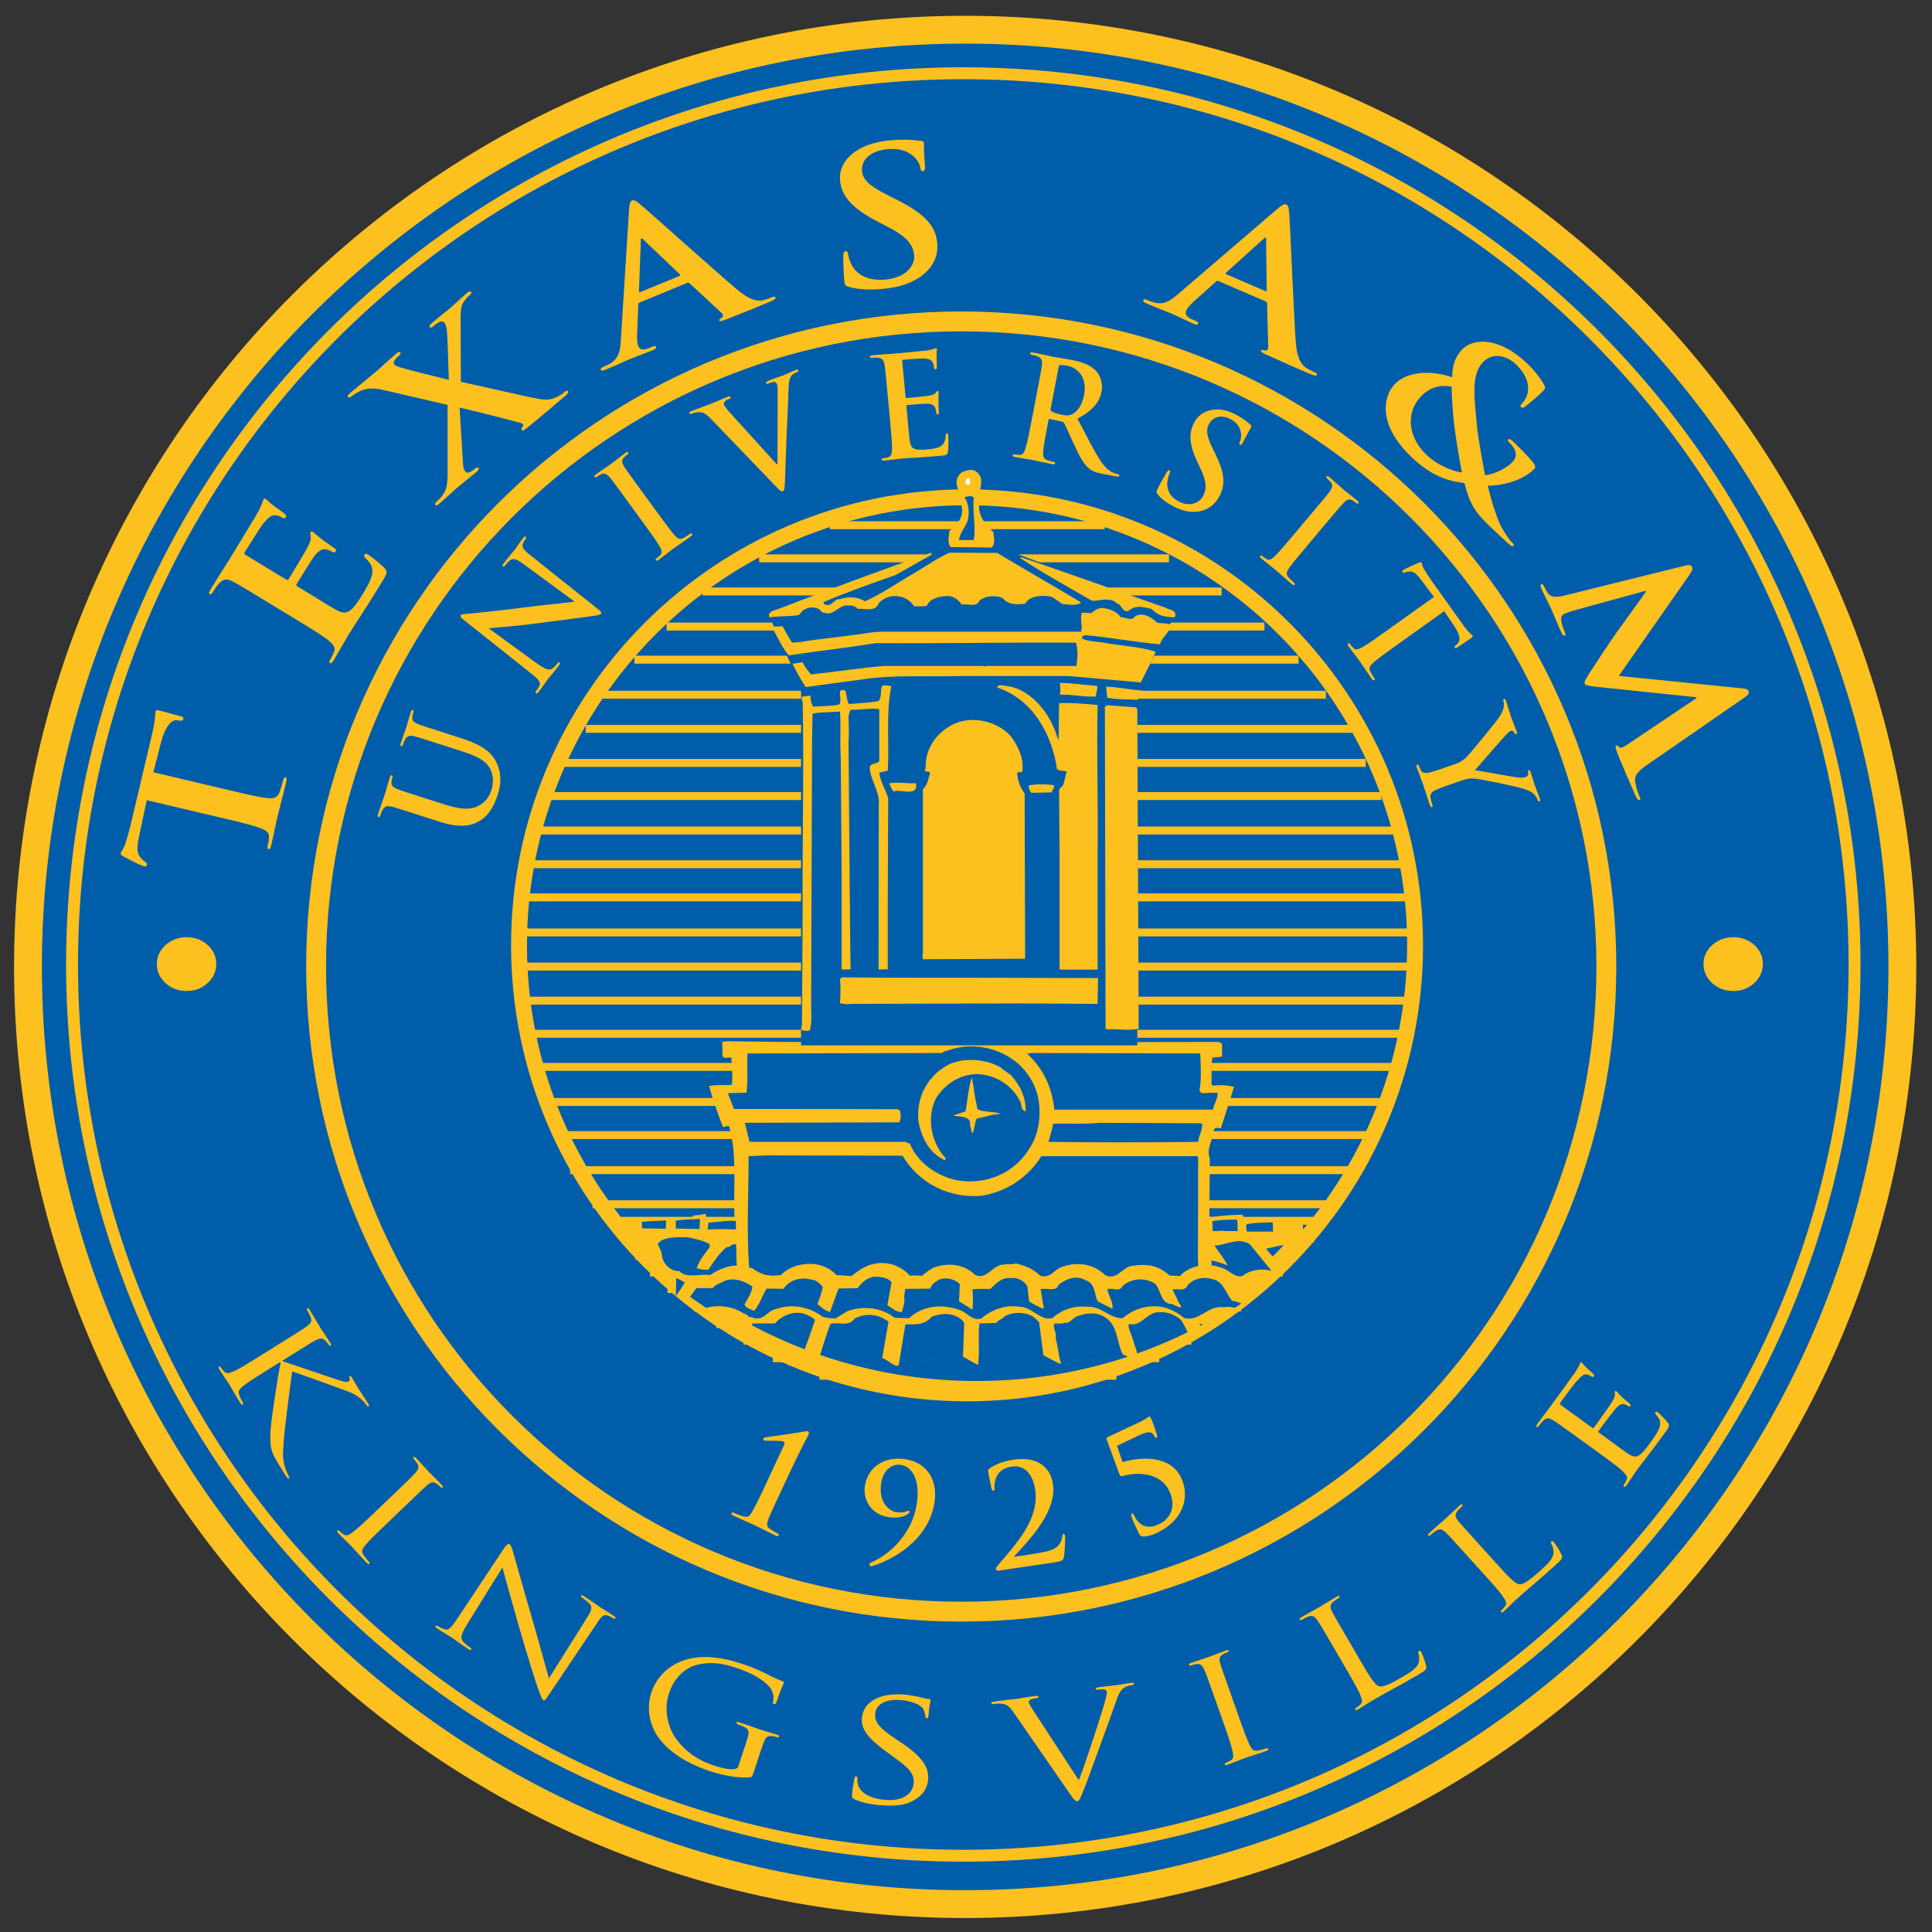
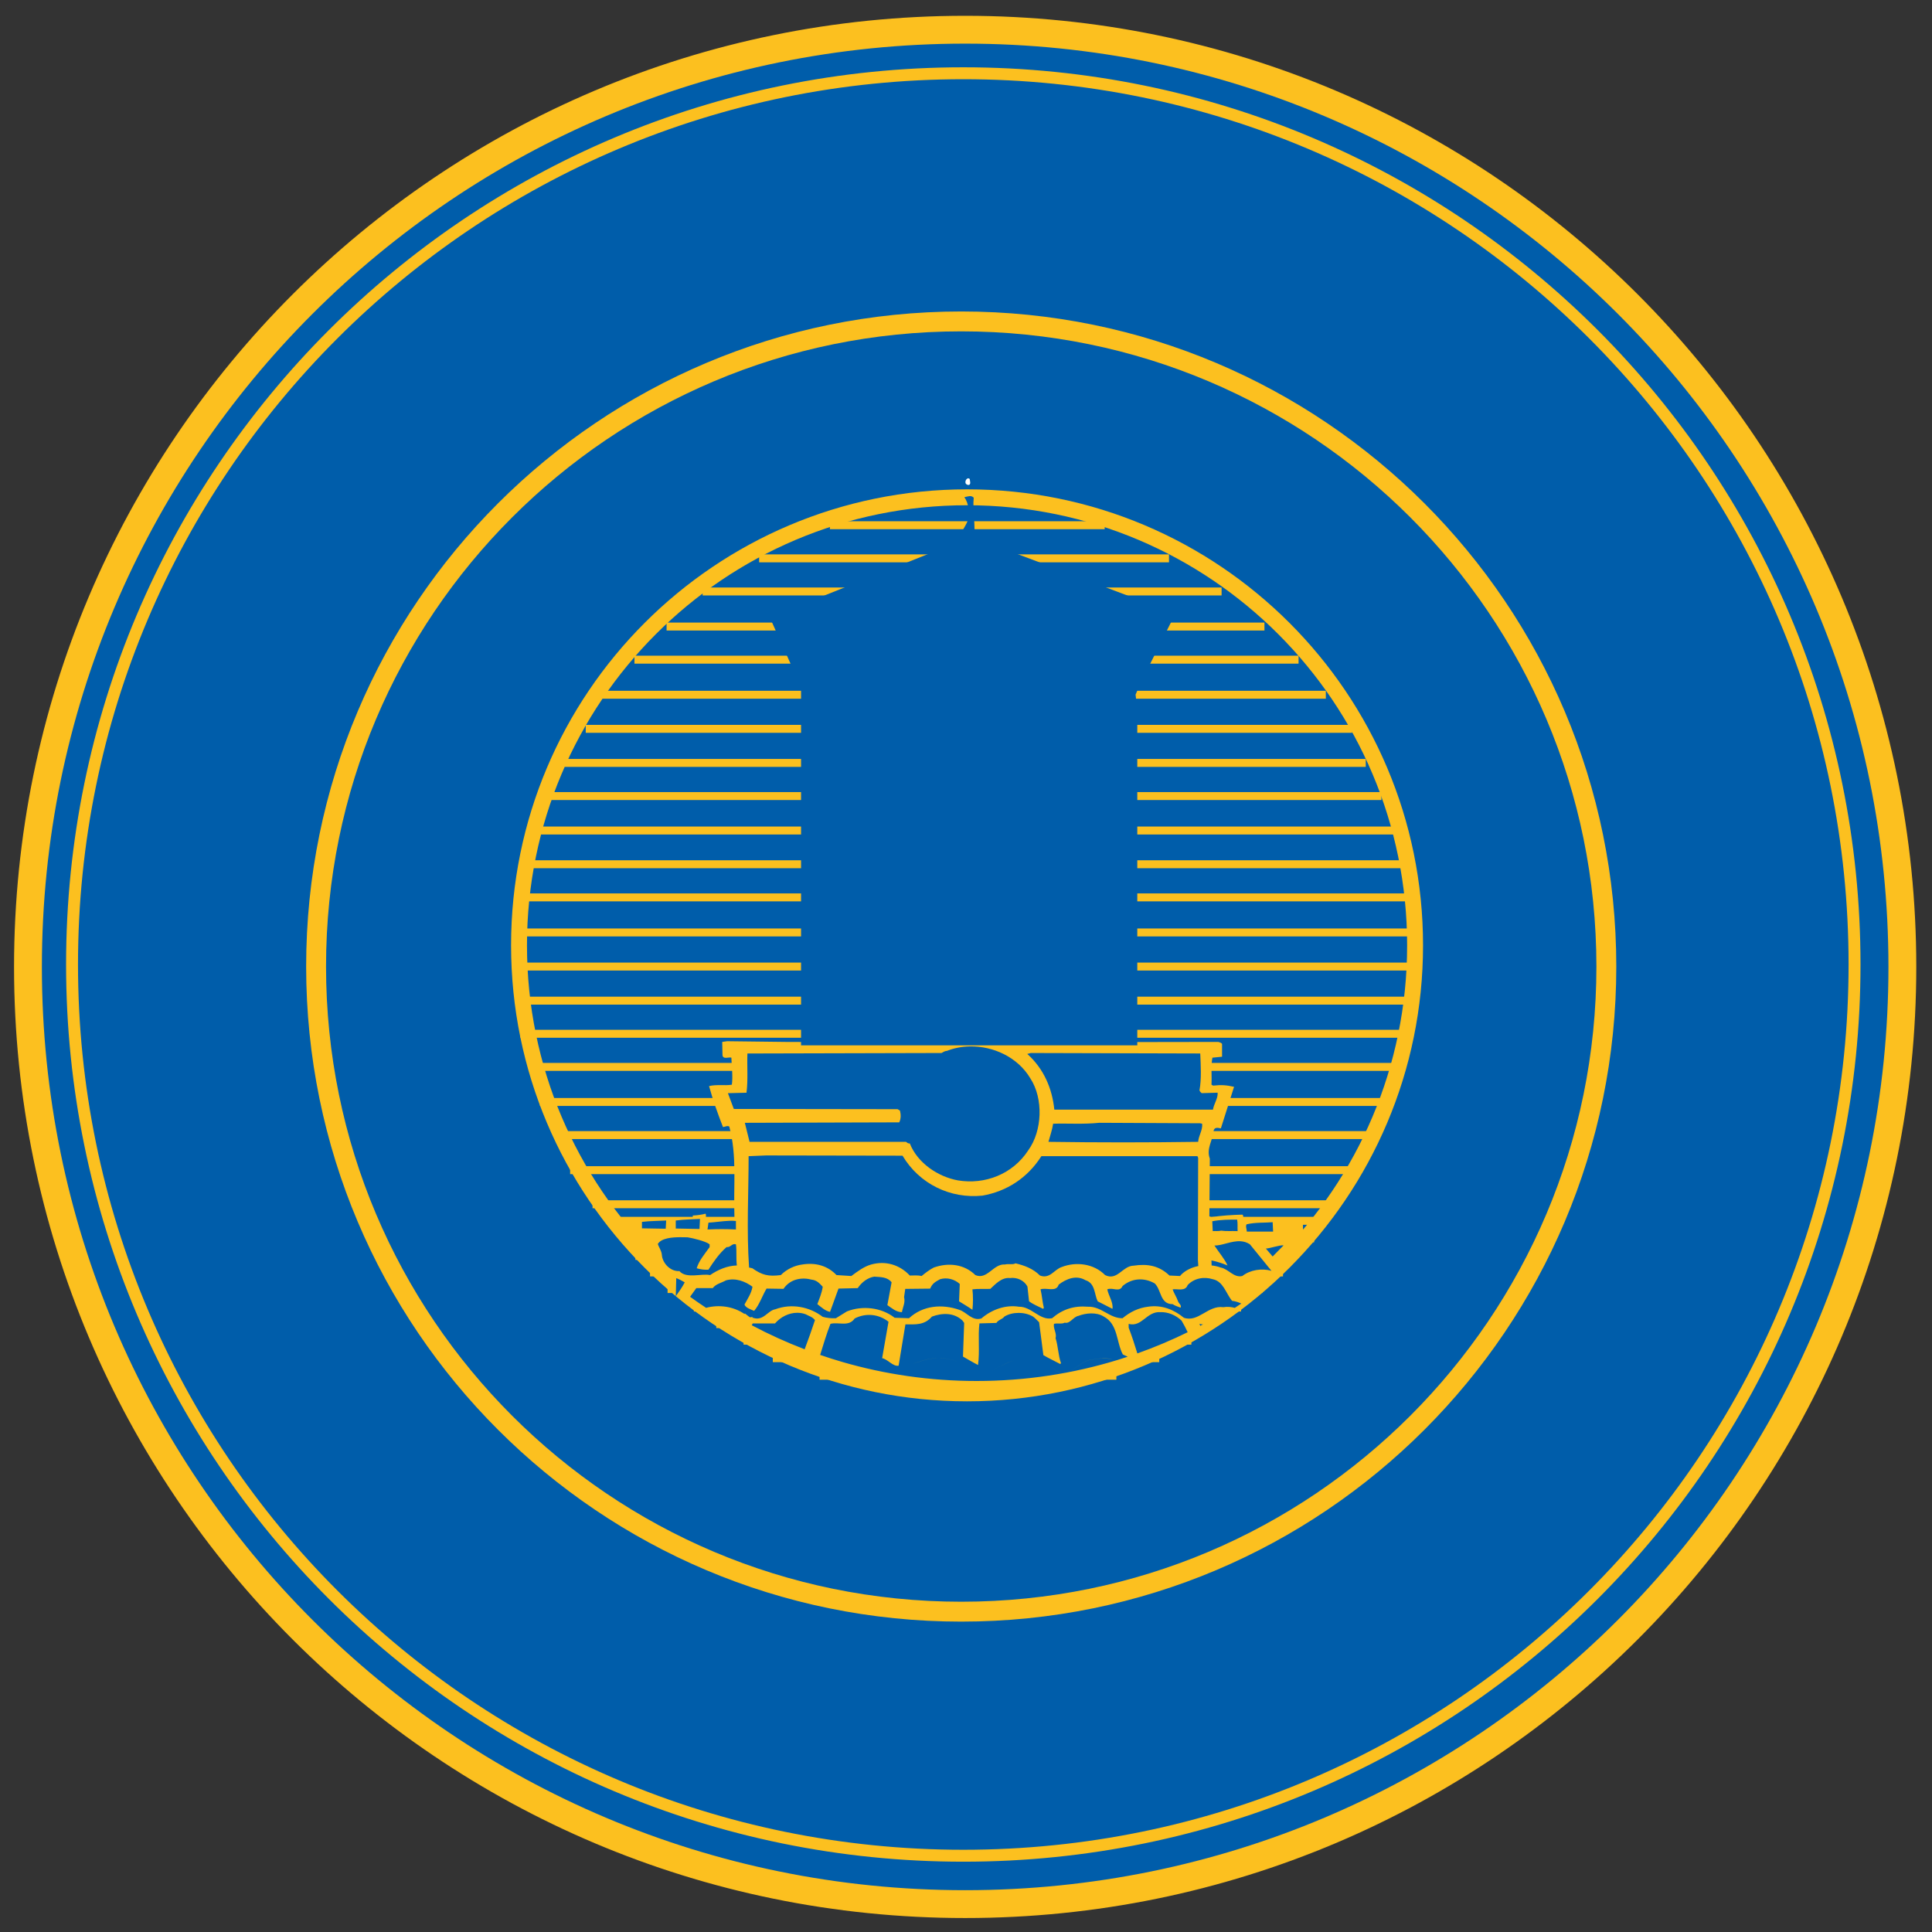
<svg xmlns="http://www.w3.org/2000/svg" xml:space="preserve" width="316" height="316" viewBox="0 0 129.8 129.8">
  <rect x="0" y="0" width="129.8" height="129.8" fill="#333333" stroke="none" />
  <g transform="matrix(1.25 0 0 -1.25 -123.46 346.38)">
    <g transform="translate(.755 .755)">
      <path d="m200.26 224.38c0-27.82-22.552-50.372-50.372-50.372s-50.372 22.552-50.372 50.372 22.552 50.372 50.372 50.372 50.372-22.552 50.372-50.372" fill="#005daa" />
      <g stroke="#fcc01f" fill="none">
        <path d="m200.26 224.38c0-27.82-22.552-50.372-50.372-50.372s-50.372 22.552-50.372 50.372 22.552 50.372 50.372 50.372 50.372-22.552 50.372-50.372z" stroke-width="1.496" />
        <path d="m197.69 224.51c0-26.455-21.446-47.902-47.902-47.902s-47.903 21.447-47.903 47.902 21.447 47.902 47.903 47.902 47.902-21.447 47.902-47.902z" stroke-width="0.641" />
        <path d="m184.35 224.4c0-19.15-15.524-34.674-34.674-34.674s-34.674 15.524-34.674 34.674 15.524 34.674 34.674 34.674 34.674-15.524 34.674-34.674z" stroke-width="1.069" />
        <path d="m142.62 248.12h14.767m-18.572-1.781h22.028m-25.065-1.78h27.892m-29.83-1.885h32.134m-33.861-1.78h35.694m-37.422-1.885h38.888m-39.778-1.833h41.192m-42.345-1.832h43.077m-44.176-1.781h45.015m-45.539-1.852h46.219m-46.742-1.813h47.213m-47.109-1.781h47.423m-47.632-1.885h47.685m-47.738-1.833h47.633m-47.528-1.832h47.633m-3.98-10.944h-39.935m40.93 1.833h-42.135m43.445 1.885h-44.282m44.91 1.78h-45.696m46.115 1.885h-46.69m33.861-15.656h-20.771m18.467-0.943h-15.953m19.984 1.885h-24.069m25.274 0.89h-26.74m28.206 0.891h-29.41m30.563 0.994h-31.977m33.076 0.891h-34.019m34.438 0.89h-35.223m36.479 0.942h-37.003m37.58 0.943h-38.417m42.5 10.053h-47.318" stroke-width="0.427" />
      </g>
      <path d="m149.85 201.11c7.266 0 13.779 3.218 18.195 8.306l-0.002 1.392h-2.067v0.019l-1.144-0.077c-0.013 0.113 0.038 0.24-0.038 0.316-0.518-0.013-1.175-0.051-1.692-0.139l-0.089 0.051 0.025 3.094c-0.202 0.555 0.164 0.985 0.202 1.502 0.05 0.203 0.227 0.165 0.391 0.127l0.709 2.235c-0.405 0.089-0.67 0.114-1.125 0.064l-0.088 0.05c0.025 0.505-0.038 0.997 0.05 1.452l0.518 0.051v0.695c-0.05 0.062-0.152 0.088-0.202 0.101l-15.864-0.026-7.388 0.026-3.146 0.038-0.265-0.038 0.014-0.683c0-0.29 0.353-0.113 0.479-0.164 0.013-0.48 0.089-0.997 0.025-1.452-0.366-0.063-0.846 0.025-1.225-0.076 0.203-0.745 0.468-1.478 0.746-2.197 0.113 0 0.226 0.088 0.341 0.025 0.429-1.63 0.214-3.12 0.277-4.875-0.442 0.012-1.061-0.088-1.528-0.088-0.025 0.075 0.025 0.189-0.025 0.277-0.23-0.06-0.459-0.086-0.685-0.099v-0.209l-3.767-0.083c0-0.744 0.912-1.396 0.912-2.122 4.387-4.615 10.585-7.493 17.456-7.493" fill="#fcc01f" />
-       <path d="m137.58 205.6c-0.032 0.016-0.067 0.029-0.1 0.043 0.047-0.027 0.093-0.055 0.139-0.081l-0.039 0.038z" fill="#c1c6e1" />
      <path d="m174.07 225.54c0-13.299-10.781-24.081-24.08-24.081-13.3 0-24.081 10.782-24.081 24.081 0 13.3 10.781 24.081 24.081 24.081 13.299 0 24.08-10.781 24.08-24.081z" stroke="#fcc01f" stroke-width="0.855" fill="none" />
      <g>
-         <path d="m150.69 250.76c0.127-0.215 0.026-0.556 0-0.821 0.076-0.063 0.19-0.114 0.24-0.227 0.025-0.253-0.24-0.177-0.29-0.405-0.077-0.669 0.34-1.174 0.77-1.566 0-0.265 0.139-0.619-0.113-0.821l-2.198 0.026c-0.164 0.202-0.101 0.618-0.051 0.884 0.392 0.303 0.771 0.72 0.657 1.25 0.025 0.341-0.643 0.568-0.139 0.821-0.126 0.315-0.252 0.657 0.025 0.947 0.052 0.126 0.304 0.202 0.48 0.228 0.253 0.075 0.506-0.089 0.619-0.316" fill="#fcc01f" />
        <path d="m150.13 250.61c0.013-0.101 0.089-0.315-0.063-0.328-0.064 0-0.164 0.05-0.164 0.139-0.013 0.113 0.1 0.291 0.227 0.189" fill="#fff" />
        <path d="m64.182 32.273c-0.108 0.01-0.223 0.049-0.334 0.072 0.316 0.426 0.348 1.075 0.221 1.596-0.172 0.426-0.521 0.821-0.584 1.279h0.994c0.159-0.885-0.094-1.975 0-2.844-0.087-0.095-0.188-0.114-0.297-0.104zm-2.545 3.799-10.861 4.342 2.102 4.688v24.068h22.59v-22.582l-0.115-0.982 0.352-0.818 2.322-4.625-10.846-4.09h-5.543zm2.564 33.17c-0.526 0.011-1.044 0.11-1.522 0.299-0.126 0-0.252 0.079-0.363 0.143l-13.041 0.033c-0.033 0.804 0.049 1.797-0.062 2.635l-1.248 0.031 0.395 1.059 11.004 0.016 0.16 0.096c0.062 0.251 0.077 0.537-0.049 0.789l-10.373 0.031 0.316 1.277h10.514c0.095 0.079 0.128 0.111 0.254 0.111 0.521 1.326 1.91 2.243 3.236 2.481 1.8 0.3 3.677-0.411 4.721-2.022 0.948-1.31 1.026-3.474 0.141-4.832-0.852-1.433-2.503-2.181-4.082-2.147zm4.113 0.443-0.236 0.062c1.121 1.01 1.674 2.336 1.816 3.742h10.658c0.062-0.395 0.347-0.76 0.314-1.139l-1.074 0.031c-0.062-0.062-0.143-0.124-0.143-0.203 0.142-0.774 0.081-1.69 0.049-2.463l-11.385-0.031zm4.596 4.688c-1.058 0.11-2.132 0.031-3.096 0.062-0.062 0.411-0.203 0.807-0.314 1.217 3.348 0.048 6.662 0.048 10.057 0 0.031-0.426 0.315-0.791 0.268-1.217l-0.141-0.031-6.773-0.031zm-22.418 2.195-1.137 0.047c0 2.462-0.142 4.989 0.031 7.482l0.221 0.049c0.647 0.458 1.075 0.567 1.912 0.457 0.394-0.395 0.93-0.647 1.451-0.711 0.884-0.141 1.689 0.08 2.289 0.711l0.996 0.064c0.41-0.301 0.835-0.633 1.34-0.775 0.964-0.268 1.91 0.016 2.59 0.742 0.253 0 0.537-0.031 0.791 0.033 0.253-0.206 0.537-0.428 0.82-0.57 0.979-0.346 2.037-0.237 2.793 0.506 0.805 0.347 1.202-0.773 1.992-0.711 0.219-0.062 0.533 0.032 0.707-0.078 0.585 0.141 1.169 0.347 1.643 0.82 0.662 0.254 0.963-0.411 1.453-0.568 0.963-0.379 2.162-0.237 2.92 0.537 0.823 0.41 1.17-0.616 1.912-0.631 0.948-0.142 1.719-0 2.414 0.662l0.711 0.033 0.08-0.096c0.307-0.301 0.716-0.488 1.147-0.574l-0.027-0.42 0.016-6.852-0.047-0.111h-10.484c-0.946 1.484-2.351 2.369-3.961 2.652-2.147 0.221-4.232-0.774-5.369-2.684l-9.203-0.016zm-4.404 4.262c-0.49 0.031-1.091 0.031-1.627 0.109v0.537l1.594 0.031 0.033-0.678zm36.09 0.047c-0.521 0-1.121 0.001-1.672 0.111l0.031 0.662c0.221-0.016 0.362 0.018 0.568-0.031 0.315 0.049 0.694 0.015 1.103 0.031-0.015-0.3 0.016-0.505-0.031-0.773zm-38.361 0.062c-0.489 0.026-1.089 0.026-1.627 0.09v0.434l1.596 0.027 0.031-0.551zm4.26 0.018c-0.456 0.015-0.982 0.101-1.42 0.125l-0.064 0.457c0.679-0.031 1.231-0.031 1.91 0v-0.568c-0.13-0.016-0.274-0.019-0.426-0.014zm36.484 0.094c-0.521 0.048-1.168 0-1.752 0.143-0.079 0.158 0.016 0.316 0.016 0.488h1.768l-0.031-0.631zm-39.785 1.008c-0.557 0.002-1.287 0.057-1.523 0.459 0.059 0.193 0.257 0.46 0.273 0.727 0.016 0.261 0.153 0.544 0.365 0.758 0.214 0.211 0.501 0.353 0.814 0.332 0.458 0.537 1.507 0.142 2.061 0.27 0.536-0.364 1.153-0.631 1.799-0.646-0.062-0.49 0-0.996-0.062-1.422-0.284-0.079-0.347 0.219-0.631 0.189-0.505 0.441-0.869 0.978-1.217 1.516-0.284 0.015-0.504-0.017-0.789-0.096 0.159-0.521 0.539-0.962 0.869-1.42v-0.189c-0.253-0.205-1.153-0.423-1.484-0.471-0.122 0-0.289-0.006-0.475-0.006zm37.639 0.273c-0.625-0.043-1.258 0.307-1.766 0.283 0.282 0.441 0.676 0.884 0.881 1.342-0.331-0.136-0.708-0.264-1.08-0.338l0.012 0.338c0.216 0.024 0.425 0.072 0.613 0.141 0.52 0.095 0.884 0.711 1.451 0.568 0.521-0.411 1.311-0.536 1.957-0.348l-1.451-1.783c-0.202-0.13-0.409-0.189-0.617-0.203zm2.881 0.277c-0.205-0.046-1.001 0.226-1.191 0.211l0.457 0.535 0.734-0.746zm-27.488 2.098c-0.458 0.064-0.869 0.393-1.121 0.773l-1.293 0.031-0.568 1.565c-0.331-0.064-0.585-0.316-0.854-0.521 0.142-0.379 0.301-0.742 0.363-1.168-0.22-0.236-0.411-0.442-0.742-0.475-0.647-0.174-1.436-0.062-1.895 0.617l-1.137-0.018c-0.285 0.475-0.473 1.074-0.836 1.5-0.223-0.11-0.552-0.188-0.648-0.426 0.206-0.379 0.475-0.773 0.537-1.199-0.472-0.347-1.121-0.616-1.783-0.426-0.301 0.172-0.68 0.236-0.885 0.52h-1.105c-0.138 0.189-0.278 0.385-0.418 0.582 0.354 0.255 0.71 0.502 1.074 0.742 0.874-0.231 1.834-0.097 2.58 0.412l0.033-0.031 0.283 0.223c0.079 0.095 0.283-0.08 0.221 0.094l0.031-0.031c0.695 0.254 0.995-0.49 1.5-0.568 1.089-0.41 2.306-0.173 3.189 0.506 0.285 0.077 0.569 0.109 0.885 0.094l0.742-0.459c1.042-0.41 2.32-0.267 3.205 0.428l0.963 0.031c0.948-0.869 2.226-0.963 3.377-0.566 0.506 0.156 0.854 0.772 1.486 0.582 0.694-0.6 1.623-0.932 2.523-0.789 0.854-0.016 1.407 0.947 2.228 0.773 0.694-0.6 1.467-0.852 2.414-0.773 0.899-0.031 1.453 0.788 2.32 0.773 0.506-0.426 1.075-0.695 1.707-0.773 0.931-0.142 1.735 0.19 2.414 0.742 0.978 0.331 1.61-0.852 2.652-0.711 0.279-0.045 0.531-0.018 0.768 0.047 0.146-0.096 0.292-0.194 0.438-0.293-0.198-0.085-0.4-0.158-0.621-0.18-0.41-0.49-0.584-1.311-1.295-1.453-0.6-0.19-1.263-0.063-1.69 0.395-0.159 0.443-0.664 0.238-1.01 0.285 0.094 0.269 0.269 0.521 0.365 0.805 0.046 0.142 0.251 0.254 0.172 0.428-0.158-0.064-0.38-0.128-0.537-0.238-0.854 0-0.742-0.947-1.199-1.391-0.711-0.41-1.533-0.362-2.164 0.174-0.205 0.459-0.678 0.065-1.025 0.223 0.094 0.458 0.41 0.868 0.348 1.31l-0.994-0.506c-0.236-0.489-0.159-1.215-0.822-1.42-0.615-0.364-1.279-0.095-1.799 0.299-0.16 0.537-0.822 0.175-1.217 0.316 0.095 0.411 0.127 0.852 0.221 1.246l-0.047 0.064c-0.315-0.159-0.647-0.285-0.947-0.506l-0.109-0.994c-0.22-0.41-0.695-0.632-1.17-0.568-0.568-0.064-0.993 0.427-1.324 0.727-0.395 0.015-0.852-0.016-1.201 0.031 0.049 0.411 0.049 0.964 0 1.375-0.314-0.223-0.6-0.38-0.898-0.57l0.047-1.168c-0.349-0.316-0.852-0.459-1.326-0.316-0.316 0.174-0.521 0.283-0.662 0.631l-1.674 0.018-0.08 0.553c0.095 0.364-0.079 0.647-0.143 1.01-0.394 0-0.695-0.284-0.979-0.473l0.285-1.533c-0.284-0.362-0.728-0.348-1.154-0.379zm-13.314 0.1-0.031 1.217c0.19-0.269 0.442-0.617 0.6-0.932-0.19-0.11-0.362-0.205-0.568-0.285zm32.527 2.287c-0.932-0.062-1.233 1.027-2.133 0.789v0.252c0.217 0.571 0.411 1.157 0.584 1.732 1.159-0.411 2.287-0.888 3.381-1.424-0.126-0.266-0.258-0.527-0.412-0.781-0.379-0.362-0.9-0.585-1.42-0.568zm-24.396 0.043c-0.561-0.001-1.117 0.277-1.496 0.715h-1.5c-0.021 0.04-0.041 0.082-0.062 0.123 1.145 0.608 2.332 1.147 3.553 1.615 0.241-0.649 0.476-1.294 0.693-1.959-0.174-0.221-0.393-0.269-0.631-0.396-0.182-0.067-0.37-0.097-0.557-0.098zm14.863 0.008c-0.344 0-0.683 0.082-0.951 0.248-0.141 0.19-0.396 0.206-0.537 0.426l-1.137 0.031c-0.11 0.854 0.033 1.864-0.094 2.795-0.347-0.174-0.679-0.378-1.012-0.566l0.08-2.26-0.111-0.156c-0.569-0.552-1.374-0.522-2.053-0.27-0.521 0.601-1.136 0.521-1.783 0.521l-0.457 2.779c-0.395 0.062-0.712-0.427-1.107-0.506l0.428-2.447c-0.632-0.505-1.5-0.617-2.273-0.221-0.395 0.584-1.075 0.22-1.627 0.361-0.268 0.677-0.476 1.397-0.693 2.088 0.489 0.169 0.982 0.326 1.48 0.471 0.441-0.139 0.889-0.203 1.328-0.184-0.439-0.019-0.888 0.045-1.328 0.184 2.865 0.833 5.896 1.281 9.029 1.281 3.293 0 6.47-0.494 9.463-1.41 0.001 0 0.001-0 0.002 0 0.231-0.071 0.459-0.146 0.688-0.221-0.109-0.054-0.218-0.107-0.328-0.154-0.443-0.838-0.316-2.037-1.279-2.543-0.49-0.315-1.215-0.237-1.705-0.047-0.346 0.062-0.569 0.553-0.916 0.457-0.205 0.111-0.505 0.016-0.725 0.078-0.065 0.318 0.204 0.634 0.109 0.965 0.174 0.537 0.173 1.153 0.363 1.674l-0.047 0.062c-0.379-0.206-0.774-0.38-1.137-0.6l-0.286-2.211c-0.158-0.141-0.237-0.251-0.412-0.379-0.284-0.166-0.631-0.248-0.975-0.248zm12.154 0.736c0.019 0.044 0.04 0.088 0.059 0.131 0.06-0.031 0.123-0.062 0.182-0.096-0.076-0.003-0.156-0.011-0.24-0.035zm-17.413 2.304c0.486 0.014 0.966 0.128 1.402 0.342 0.291 0.143 0.562 0.33 0.803 0.562-0.241-0.233-0.512-0.42-0.803-0.562-0.873-0.428-1.921-0.451-2.844-0.084-0.174 0.02-0.318 0.096-0.451 0.193 0.133-0.097 0.278-0.176 0.451-0.195 0.462-0.184 0.955-0.269 1.441-0.256zm11.109 0.016c0.239 0.006 0.469 0.045 0.695 0.098-0.483-0.112-0.999-0.127-1.531-0.029-0.686 0.023-1.195 0.721-1.812 0.863 0.617-0.143 1.125-0.842 1.81-0.865 0.284-0.052 0.566-0.074 0.838-0.066zm-16.324 0.062c0.277 0.016 0.55 0.063 0.814 0.146-0.264-0.084-0.538-0.131-0.814-0.146zm11.037 0.016c-0.291-0.009-0.582 0.017-0.859 0.078-0.139 0.03-0.274 0.07-0.404 0.117-0.379 0.221-0.805 0.315-1.137 0.646 0.332-0.33 0.757-0.426 1.137-0.648 0.13-0.047 0.266-0.085 0.404-0.115 0.277-0.061 0.568-0.087 0.859-0.078zm-7.717 0.357c-0.199 0.146-0.372 0.339-0.574 0.453-0.135 0.076-0.284 0.118-0.463 0.088 0.179 0.03 0.328-0.012 0.463-0.088 0.203-0.114 0.374-0.307 0.574-0.453zm9.357 0.141c0.118 0.079 0.229 0.167 0.332 0.266 0.241 0.122 0.458 0.137 0.664 0.09-0.205 0.047-0.424 0.034-0.664-0.088-0.103-0.099-0.214-0.188-0.332-0.268z" transform="matrix(.8 0 0 -.8 98.765 275.5)" fill="#005daa" />
-         <path d="m60.088 8.33c-0.34-0.012-0.753-0.007-1.252 0.039-2.136 0.193-3.463 1.313-3.338 2.695 0.092 1.019 0.756 1.845 2.545 2.773l0.746 0.389c1.349 0.703 1.631 1.26 1.688 1.875 0.06 0.666-0.547 1.496-1.93 1.621-0.953 0.086-1.89-0.172-2.312-1.072-0.096-0.206-0.18-0.463-0.195-0.627-0.009-0.1-0.034-0.214-0.172-0.201-0.124 0.011-0.159 0.154-0.156 0.344 0.003 0.203 0.01 0.963 0.072 1.654 0.025 0.276 0.076 0.334 0.33 0.4 0.681 0.179 1.382 0.206 2.273 0.125 0.815-0.074 1.665-0.265 2.397-0.736 1.054-0.691 1.312-1.59 1.246-2.318-0.107-1.195-0.846-2.002-2.809-2.978l-0.453-0.225c-1.347-0.676-1.74-1.085-1.793-1.662-0.069-0.755 0.575-1.359 1.713-1.463 0.999-0.09 1.478 0.249 1.73 0.467 0.352 0.297 0.463 0.68 0.475 0.793 0.013 0.151 0.066 0.223 0.174 0.213 0.122-0.011 0.16-0.116 0.135-0.393-0.089-0.98-0.059-1.35-0.074-1.514-0.007-0.089-0.087-0.118-0.229-0.131-0.204-0.026-0.471-0.056-0.811-0.068zm-18.562 4.082c-0.142 0.059-0.176 0.222-0.207 0.631l-0.551 8.807c-0.045 0.701-0.152 1.21-0.779 1.551-0.109 0.059-0.303 0.153-0.432 0.207-0.115 0.046-0.162 0.094-0.133 0.164 0.039 0.094 0.133 0.08 0.318 0.004 0.743-0.306 1.512-0.664 1.67-0.729 0.443-0.182 1.069-0.401 1.525-0.59 0.156-0.064 0.232-0.123 0.193-0.217-0.029-0.07-0.081-0.077-0.252-0.006l-0.215 0.088c-0.441 0.182-0.631 0.085-0.719-0.125-0.058-0.14-0.103-0.45-0.08-0.801l0.08-1.986c0-0.081 0.021-0.116 0.092-0.146l3.18-1.316c0.071-0.029 0.123-0.022 0.176 0.025l2.162 2.002c0.13 0.11 0.072 0.255-0.018 0.32-0.138 0.07-0.185 0.117-0.156 0.188 0.034 0.081 0.206 0.011 0.467-0.084 1.151-0.448 2.193-0.877 2.705-1.09 0.527-0.217 0.646-0.293 0.607-0.387-0.033-0.081-0.111-0.063-0.225-0.016-0.171 0.07-0.39 0.147-0.617 0.199-0.324 0.066-0.805 0.074-1.781-0.752-1.645-1.397-5.893-5.217-6.5-5.717-0.254-0.21-0.383-0.28-0.512-0.227zm43.84 0.25c-0.114 0.012-0.252 0.114-0.488 0.311l-6.693 5.744c-0.534 0.458-0.973 0.738-1.654 0.525-0.119-0.036-0.32-0.113-0.449-0.168-0.113-0.049-0.181-0.049-0.211 0.021-0.039 0.092 0.037 0.152 0.221 0.23 0.736 0.318 1.53 0.619 1.685 0.686 0.439 0.19 1.034 0.489 1.486 0.684 0.156 0.068 0.253 0.081 0.293-0.012 0.03-0.07-0.004-0.112-0.174-0.186l-0.213-0.09c-0.439-0.19-0.5-0.395-0.41-0.604 0.06-0.139 0.249-0.387 0.516-0.617l1.48-1.326c0.059-0.058 0.098-0.069 0.168-0.039l3.158 1.363c0.071 0.031 0.104 0.073 0.107 0.143l0.074 2.945c0.011 0.17-0.132 0.231-0.242 0.211-0.146-0.049-0.215-0.049-0.244 0.02-0.035 0.081 0.136 0.154 0.385 0.275 1.124 0.512 2.158 0.96 2.668 1.18 0.524 0.225 0.661 0.257 0.701 0.164 0.035-0.081-0.03-0.123-0.143-0.172-0.17-0.074-0.379-0.176-0.576-0.303-0.271-0.186-0.612-0.526-0.701-1.801-0.147-2.154-0.376-7.861-0.441-8.645-0.028-0.329-0.066-0.468-0.193-0.523-0.035-0.015-0.071-0.022-0.109-0.018zm-1.27 2.242c0.043 0.018 0.03 0.082 0.025 0.133l0.041 3.414c-0.001 0.04-0.03 0.069-0.102 0.039l-2.606-1.123c-0.058-0.025-0.057-0.067-0.023-0.107l2.535-2.289c0.033-0.041 0.086-0.085 0.129-0.066zm-41.938 0.047c0.043-0.018 0.081 0.035 0.115 0.076l2.473 2.353c0.029 0.029 0.028 0.069-0.043 0.098l-2.623 1.084c-0.058 0.024-0.087-0.005-0.092-0.059l0.127-3.412c-0.005-0.052 0-0.122 0.043-0.141zm-11.562 3.57c-0.049 0.017-0.109 0.056-0.174 0.111-0.434 0.371-0.89 0.812-1.125 1.012-0.223 0.191-0.738 0.582-1.195 0.975-0.164 0.14-0.222 0.239-0.172 0.297 0.058 0.068 0.144 0.027 0.215-0.033 0.092-0.08 0.257-0.222 0.398-0.293s0.29-0.064 0.348 0.002c0.065 0.077 0.162 0.261 0.184 0.475 0.054 0.42 0.117 2.676 0.139 3.389-1.016-0.26-2.143-0.509-3.305-0.846-0.16-0.045-0.304-0.12-0.354-0.178-0.049-0.058-0.071-0.155 0.01-0.273 0.069-0.109 0.211-0.249 0.281-0.309 0.106-0.091 0.161-0.169 0.104-0.236-0.058-0.066-0.144-0.028-0.309 0.113-0.434 0.371-1.067 0.962-1.23 1.103-0.551 0.471-1.525 1.255-1.807 1.496-0.151 0.131-0.218 0.22-0.168 0.277 0.058 0.068 0.129 0.056 0.199-0.004 0.117-0.1 0.322-0.243 0.551-0.355 0.5-0.245 0.978-0.256 1.588-0.113l4.356 1.008 0.002 4.535c-0.004 0.801-0.069 1.175-0.344 1.543-0.142 0.189-0.31 0.348-0.393 0.418-0.094 0.081-0.139 0.171-0.09 0.229s0.132 0.035 0.248-0.066l0.199-0.17c0.188-0.161 0.738-0.68 0.961-0.871 0.292-0.25 1.055-0.855 1.125-0.916l0.213-0.18c0.152-0.13 0.218-0.22 0.16-0.287-0.049-0.058-0.145-0.026-0.215 0.035-0.094 0.08-0.206 0.16-0.285 0.211-0.122 0.071-0.277 0.104-0.363 0.027-0.102-0.095-0.167-0.29-0.182-0.545l-0.227-3.775c1.154 0.258 2.636 0.635 4.086 1.023 0.188 0.054 0.214 0.178 0.164 0.238-0.089 0.11-0.121 0.191-0.072 0.248 0.058 0.068 0.166 0.004 0.479-0.246 0.919-0.754 1.846-1.547 2.127-1.787l0.352-0.301c0.129-0.111 0.198-0.222 0.141-0.289-0.049-0.058-0.136-0.015-0.217 0.055-0.106 0.091-0.256 0.202-0.496 0.324-0.37 0.185-0.645 0.22-1.025 0.18-0.555-0.056-4.678-1.029-5.455-1.178l-0.016-3.91c-0.01-0.723-0.005-1.192 0.215-1.48 0.131-0.179 0.256-0.318 0.373-0.418 0.117-0.101 0.163-0.191 0.113-0.248-0.024-0.029-0.062-0.033-0.111-0.016zm67.818 3.385c-0.499 0.053-0.894 0.259-1.145 0.537-0.376 0.426-0.639 0.89-0.646 1.85-0.926-0.364-2.871-0.605-3.879 0.477-0.748 0.804-1.178 2.715 1.238 4.965 1.548 1.44 2.831 1.58 3.461 1.65 0.404 1.514 0.714 1.995 2.002 3.193l0.869 0.809c0.249 0.23 0.365 0.289 0.416 0.232 0.07-0.074 0.021-0.135-0.08-0.23-0.226-0.21-0.709-0.937-0.906-1.449-0.168-0.431-0.445-1.153-0.729-2.367 1.22-0.02 2.484-0.447 3.147-1.158 0.102-0.111-0.015-0.325-0.213-0.543-0.581-0.645-1.024-1.075-1.295-1.326-0.09-0.085-0.197-0.15-0.266-0.076-0.051 0.055-0.001 0.137 0.066 0.199 0.17 0.158 0.382 0.407 0.426 0.654 0.058 0.278-0.053 0.486-0.182 0.625-0.525 0.564-1.401 0.871-1.867 0.92-0.068-0.356-0.504-2.677-0.553-3.394-0.138-1.664-0.42-3.307 0.389-4.176 0.731-0.785 1.714-0.371 2.189 0.07 0.632 0.589 0.848 1.151 0.867 1.584 0.025 0.471-0.173 0.841-0.396 1.082-0.129 0.139-0.151 0.186-0.084 0.248 0.069 0.062 0.13 0.086 0.281-0.031 0.163-0.107 0.943-0.763 1.227-1.068 0.104-0.11 0.172-0.183 0.031-0.418-0.21-0.385-0.633-0.952-1.185-1.467-1.229-1.143-2.352-1.479-3.184-1.391zm-36.471 0.426c-0.046 0.004-0.1 0.037-0.146 0.051-0.072 0.026-0.221 0.059-0.398 0.094-0.176 0.026-2.044 0.201-2.344 0.229-0.131 0.013-0.349 0.025-0.594 0.037-0.234 0.022-0.509 0.039-0.762 0.062-0.141 0.013-0.204 0.037-0.197 0.102 0.006 0.066 0.062 0.08 0.166 0.07 0.131-0.013 0.293-0.017 0.369-0.006 0.316 0.037 0.404 0.179 0.453 0.496 0.048 0.299 0.071 0.562 0.205 1.988l0.154 1.65c0.081 0.864 0.149 1.606 0.139 2.004-0.013 0.276-0.039 0.486-0.223 0.541-0.083 0.026-0.195 0.057-0.336 0.07-0.113 0.01-0.148 0.042-0.143 0.088 0.006 0.066 0.076 0.087 0.197 0.076 0.188-0.018 0.43-0.058 0.646-0.078 0.224-0.03 0.429-0.05 0.533-0.059 0.281-0.028 0.572-0.046 0.979-0.064 0.404-0.029 0.922-0.057 1.627-0.123 0.356-0.033 0.439-0.041 0.482-0.291 0.029-0.191 0.043-0.836 0.023-1.053-0.009-0.094-0.015-0.17-0.09-0.162-0.066 0.005-0.08 0.045-0.09 0.15-0.029 0.39-0.125 0.599-0.357 0.734-0.234 0.135-0.626 0.17-0.871 0.193-0.956 0.089-1.121-0.037-1.199-0.684-0.035-0.271-0.107-1.134-0.137-1.453l-0.068-0.74c-0.005-0.056-0.001-0.096 0.047-0.1 0.225-0.021 1.156-0.098 1.336-0.096 0.35 0.005 0.495 0.133 0.559 0.316 0.04 0.119 0.052 0.241 0.07 0.334 0.004 0.048 0.026 0.082 0.092 0.076 0.084-0.009 0.073-0.111 0.066-0.186-0.006-0.066-0.012-0.444-0.02-0.633-0.007-0.482 0.015-0.637 0.01-0.693-0.005-0.056-0.035-0.072-0.072-0.068-0.048 0.005-0.08 0.055-0.139 0.137-0.076 0.101-0.214 0.142-0.438 0.182-0.214 0.04-1.294 0.141-1.5 0.16-0.056 0.006-0.068-0.033-0.074-0.098l-0.221-2.373c-0.006-0.066 0.008-0.096 0.055-0.1 0.188-0.018 1.175-0.092 1.336-0.088 0.474 0.013 0.579 0.117 0.66 0.279 0.058 0.109 0.082 0.267 0.088 0.332 0.009 0.085 0.031 0.129 0.098 0.123 0.065-0.006 0.079-0.064 0.084-0.111 0.009-0.115-0.012-0.528-0.012-0.623-0.011-0.435 0.026-0.551 0.02-0.617-0.005-0.046-0.017-0.083-0.064-0.078zm6.383 0.279c-0.036 0.006-0.056 0.024-0.062 0.057-0.013 0.065 0.039 0.095 0.141 0.115 0.13 0.024 0.286 0.063 0.357 0.096 0.292 0.124 0.336 0.286 0.295 0.604-0.039 0.3-0.087 0.561-0.357 1.967l-0.312 1.629c-0.164 0.853-0.305 1.583-0.426 1.963-0.087 0.261-0.173 0.456-0.365 0.457-0.086 0.003-0.201 0-0.34-0.027-0.111-0.021-0.155 0.001-0.164 0.047-0.013 0.065 0.048 0.104 0.168 0.127 0.37 0.071 0.959 0.158 1.135 0.191 0.139 0.026 0.819 0.183 1.355 0.287 0.12 0.022 0.191 0.008 0.203-0.057 0.01-0.046-0.024-0.082-0.098-0.096-0.111-0.021-0.31-0.078-0.445-0.123-0.271-0.091-0.287-0.304-0.264-0.578 0.029-0.398 0.169-1.129 0.334-1.99l0.025-0.131c0.011-0.055 0.042-0.069 0.088-0.061l0.801 0.174c0.065 0.013 0.12 0.034 0.156 0.098 0.094 0.163 0.397 0.873 0.67 1.453 0.381 0.812 0.648 1.315 1.006 1.603 0.216 0.176 0.44 0.268 0.957 0.367l0.881 0.168c0.111 0.021 0.18 0.015 0.193-0.059 0.009-0.046-0.022-0.082-0.096-0.096-0.075-0.014-0.157-0.039-0.256-0.076-0.134-0.055-0.499-0.194-0.914-0.83-0.436-0.679-0.918-1.625-1.543-2.82 1.08-0.58 1.489-1.153 1.621-1.838 0.119-0.62-0.162-1.164-0.387-1.389-0.435-0.439-1.043-0.613-1.627-0.725-0.286-0.055-0.996-0.163-1.31-0.223-0.194-0.037-0.772-0.178-1.262-0.271-0.069-0.014-0.122-0.02-0.158-0.014zm1.975 0.852c0.098-0.01 0.265 0.012 0.496 0.057 0.546 0.105 1.344 0.651 1.092 1.965-0.146 0.76-0.497 1.135-0.814 1.285-0.189 0.089-0.316 0.102-0.686 0.031-0.233-0.044-0.503-0.126-0.686-0.229-0.06-0.04-0.073-0.079-0.053-0.182l0.541-2.814c0.014-0.074 0.041-0.107 0.109-0.113zm-17.676 0.312c-0.037 0-0.084 0.015-0.141 0.037-0.263 0.102-0.666 0.291-0.814 0.35-0.114 0.045-0.493 0.163-0.932 0.336-0.166 0.066-0.238 0.116-0.211 0.186 0.024 0.061 0.097 0.043 0.176 0.012 0.115-0.045 0.249-0.087 0.369-0.094 0.089-0.005 0.152 0.051 0.18 0.121 0.031 0.08 0.048 0.224 0.049 0.355 0.016 0.661-0.01 3.935-0.008 5.049l-0.037 0.014-3.074-3.389c-0.247-0.268-0.424-0.482-0.469-0.596-0.03-0.079-0.029-0.151 0.016-0.219 0.049-0.08 0.178-0.14 0.318-0.195 0.079-0.031 0.125-0.07 0.102-0.131-0.025-0.062-0.129-0.041-0.234 0-0.439 0.171-0.848 0.363-1.068 0.449-0.306 0.121-0.818 0.292-1.281 0.475-0.133 0.054-0.225 0.1-0.197 0.17 0.021 0.052 0.056 0.068 0.135 0.037 0.07-0.028 0.211-0.081 0.357-0.098 0.35-0.037 0.536-0 0.928 0.402l4.32 4.49c0.329 0.347 0.429 0.449 0.543 0.404 0.122-0.049 0.122-0.21 0.15-0.809 0.02-0.514 0.055-1.633 0.111-3.135 0.049-1.266 0.1-1.832 0.117-2.791 0.016-0.655 0.089-0.857 0.172-0.98 0.117-0.168 0.301-0.24 0.389-0.273 0.087-0.035 0.134-0.074 0.109-0.135-0.012-0.031-0.038-0.043-0.074-0.043zm43.484 1.09c0.17-0 0.332 0.019 0.482 0.051-0.024 0.41 0.08 1.748 0.133 2.279 0.054 0.532 0.328 2.412 0.553 3.484-0.409-0.036-1.499-0.362-2.369-1.172-1.175-1.094-1.479-2.757-0.404-3.912 0.517-0.555 1.095-0.73 1.605-0.73zm-15.357 1.582c-0.651 0.019-1.195 0.343-1.486 0.922-0.343 0.682-0.318 1.433 0.244 2.623l0.234 0.498c0.424 0.899 0.358 1.349 0.15 1.762-0.225 0.446-0.853 0.774-1.611 0.393-0.522-0.263-0.906-0.739-0.777-1.455 0.03-0.165 0.086-0.358 0.141-0.467 0.034-0.068 0.061-0.147-0.014-0.186-0.068-0.034-0.14 0.045-0.211 0.168-0.076 0.13-0.363 0.618-0.596 1.082-0.092 0.185-0.089 0.241 0.016 0.367 0.281 0.343 0.632 0.591 1.119 0.836 0.448 0.225 0.957 0.386 1.514 0.328 0.805-0.091 1.281-0.58 1.527-1.068 0.401-0.8 0.331-1.563-0.303-2.842l-0.146-0.295c-0.432-0.881-0.478-1.273-0.283-1.66 0.254-0.505 0.814-0.679 1.438-0.365 0.547 0.275 0.666 0.651 0.711 0.875 0.068 0.307-0.022 0.59-0.061 0.666-0.05 0.1-0.049 0.163 0.01 0.193 0.066 0.034 0.126-0.02 0.219-0.205 0.33-0.657 0.486-0.884 0.541-0.994 0.03-0.059 0.001-0.105-0.066-0.16-0.19-0.17-0.501-0.432-1.049-0.707-0.439-0.221-0.869-0.32-1.26-0.309zm-39.572 2.861c-0.035 0.011-0.076 0.036-0.125 0.072-0.289 0.212-0.722 0.563-0.912 0.703-0.221 0.16-0.718 0.488-1.008 0.699-0.121 0.087-0.17 0.146-0.137 0.191 0.044 0.061 0.101 0.045 0.178-0.012 0.091-0.066 0.194-0.131 0.295-0.17 0.195-0.084 0.365-0.01 0.57 0.238 0.193 0.231 0.348 0.444 1.193 1.602l0.977 1.342c0.539 0.739 0.979 1.34 1.174 1.688 0.138 0.237 0.187 0.4 0.057 0.541-0.058 0.066-0.138 0.147-0.252 0.23-0.091 0.066-0.104 0.112-0.076 0.15 0.039 0.052 0.108 0.037 0.207-0.035 0.305-0.223 0.766-0.595 0.941-0.723 0.206-0.151 0.703-0.478 1.205-0.846 0.084-0.06 0.129-0.126 0.09-0.18-0.028-0.037-0.082-0.034-0.166 0.027-0.114 0.084-0.293 0.191-0.41 0.254-0.251 0.136-0.404 0.036-0.578-0.152-0.269-0.304-0.708-0.905-1.247-1.644l-0.979-1.34c-0.844-1.157-1-1.371-1.162-1.625-0.179-0.279-0.213-0.453-0.035-0.641 0.081-0.083 0.137-0.133 0.213-0.189 0.076-0.055 0.108-0.105 0.064-0.166-0.017-0.022-0.043-0.026-0.078-0.016zm47.094 1.627c-0.036-0.015-0.062-0.014-0.08 0.008-0.049 0.058-0.019 0.11 0.053 0.17 0.086 0.074 0.175 0.159 0.236 0.246 0.128 0.17 0.096 0.355-0.096 0.611-0.18 0.244-0.349 0.445-1.272 1.541l-1.068 1.268c-0.588 0.7-1.068 1.27-1.359 1.543-0.198 0.19-0.343 0.276-0.512 0.184-0.077-0.04-0.176-0.098-0.285-0.188-0.086-0.074-0.134-0.077-0.164-0.041-0.043 0.05-0.01 0.115 0.084 0.193 0.287 0.242 0.761 0.603 0.928 0.742 0.195 0.164 0.63 0.568 1.105 0.969 0.08 0.066 0.156 0.094 0.197 0.043 0.031-0.035 0.012-0.088-0.066-0.154-0.107-0.091-0.255-0.239-0.344-0.338-0.191-0.211-0.131-0.383 0.01-0.596 0.233-0.334 0.712-0.904 1.301-1.603l1.066-1.27c0.922-1.096 1.094-1.297 1.303-1.516 0.228-0.24 0.386-0.316 0.611-0.188 0.099 0.058 0.164 0.1 0.236 0.16 0.072 0.061 0.127 0.083 0.176 0.025 0.036-0.043-0.011-0.107-0.104-0.186-0.275-0.231-0.718-0.566-0.898-0.719-0.209-0.176-0.644-0.581-0.918-0.811-0.058-0.048-0.104-0.08-0.141-0.096zm-71.439 1.498c-0.025 0.001-0.046 0.014-0.066 0.047-0.04 0.066-0.057 0.164-0.086 0.236-0.043 0.119-0.148 0.344-0.279 0.607-0.141 0.256-1.736 2.88-1.992 3.303-0.113 0.184-0.309 0.48-0.527 0.816-0.201 0.33-0.442 0.706-0.658 1.062-0.121 0.198-0.155 0.305-0.08 0.35 0.076 0.046 0.144-0.021 0.232-0.166 0.113-0.185 0.259-0.402 0.346-0.494 0.34-0.389 0.575-0.39 0.959-0.193 0.361 0.184 0.663 0.367 2.303 1.363l1.898 1.154c0.993 0.603 1.846 1.118 2.26 1.461 0.28 0.242 0.477 0.454 0.359 0.744-0.05 0.131-0.124 0.301-0.244 0.5-0.096 0.158-0.096 0.231-0.041 0.264 0.075 0.046 0.164-0.028 0.268-0.199 0.16-0.264 0.347-0.618 0.531-0.922 0.181-0.323 0.357-0.613 0.445-0.758 0.24-0.396 0.501-0.8 0.867-1.353 0.355-0.56 0.817-1.273 1.418-2.262 0.304-0.501 0.377-0.618 0.152-0.881-0.175-0.198-0.845-0.75-1.094-0.9-0.107-0.066-0.194-0.118-0.258-0.012-0.056 0.092-0.03 0.145 0.072 0.244 0.386 0.36 0.516 0.657 0.438 1.078-0.079 0.422-0.414 0.976-0.623 1.318-0.818 1.345-1.107 1.458-1.867 1.031-0.321-0.176-1.306-0.793-1.672-1.016l-0.854-0.52c-0.065-0.039-0.101-0.076-0.061-0.143 0.193-0.316 0.996-1.616 1.17-1.853 0.34-0.463 0.615-0.547 0.871-0.482 0.165 0.045 0.304 0.131 0.422 0.184 0.054 0.033 0.112 0.032 0.168-0.061 0.072-0.119-0.047-0.192-0.133-0.244-0.076-0.045-0.484-0.346-0.691-0.49-0.519-0.388-0.658-0.545-0.723-0.584-0.065-0.04-0.11-0.013-0.143 0.039-0.04 0.066-0.018 0.151 0.012 0.295 0.035 0.185-0.051 0.402-0.223 0.732-0.163 0.316-1.085 1.833-1.262 2.123-0.048 0.079-0.098 0.066-0.174 0.02l-2.728-1.658c-0.076-0.045-0.093-0.092-0.053-0.158 0.16-0.264 1.024-1.635 1.182-1.846 0.466-0.62 0.674-0.671 0.924-0.646 0.17 0.013 0.361 0.11 0.438 0.156 0.096 0.059 0.166 0.065 0.223-0.027s0.007-0.157-0.039-0.203c-0.113-0.105-0.571-0.419-0.67-0.498-0.472-0.341-0.564-0.485-0.639-0.531-0.027-0.016-0.054-0.028-0.078-0.027zm17.549 2.559c-0.059-0.046-0.122 0.022-0.197 0.119-0.282 0.367-0.477 0.669-0.541 0.752-0.12 0.156-0.42 0.496-0.719 0.885-0.086 0.111-0.142 0.2-0.082 0.246 0.045 0.035 0.089 0.02 0.158-0.068 0.081-0.105 0.218-0.285 0.35-0.361 0.212-0.122 0.408-0.079 0.869 0.264l3.412 2.506-0.029 0.035c-0.217 0.036-2.068 0.216-2.967 0.334-1.923 0.258-4.013 0.458-4.18 0.473-0.233 0.024-0.382 0.015-0.445 0.098-0.058 0.075 0.03 0.178 0.18 0.293l4.371 3.471c0.644 0.507 0.838 0.703 0.748 0.943-0.05 0.128-0.148 0.268-0.223 0.365-0.058 0.075-0.076 0.13-0.031 0.164 0.068 0.052 0.126-0.008 0.201-0.105 0.299-0.389 0.546-0.757 0.598-0.824 0.109-0.142 0.363-0.424 0.736-0.91 0.081-0.105 0.117-0.184 0.057-0.229-0.045-0.035-0.092-0-0.156 0.082-0.091 0.119-0.209 0.253-0.352 0.346-0.166 0.11-0.438 0.059-1.031-0.375l-3.201-2.332 0.018-0.021c0.245-0.025 1.816-0.136 3.25-0.33 1.367-0.185 3.083-0.389 3.893-0.516 0.145-0.019 0.298-0.044 0.361-0.127 0.051-0.066 0.007-0.149-0.158-0.275l-4.652-3.709c-0.412-0.329-0.523-0.511-0.422-0.766 0.048-0.107 0.093-0.165 0.15-0.24 0.069-0.09 0.08-0.151 0.035-0.186zm27.254 1.078c-3.458 1.184-6.914 2.497-10.355 3.807-0.142 0.048-0.365 0.078-0.506 0.252-0.079 0.062-0.079 0.221 0 0.283 0.694-0.094 1.216-0.046 1.91-0.141 0.174-0.064 0.253-0.347 0.441-0.395 0.316-0.174 0.726-0.174 1.027 0.031 0.048 0.111 0.142 0.189 0.252 0.189 0.647 0.236 0.917-0.396 1.453-0.475 0.316-0.016 0.615-0.03 0.82 0.223 0.521-0.031 1.217 0.22 1.422-0.396 0.379-0.379 0.932-0.552 1.404-0.426 0.396 0.048 0.758 0.317 0.963 0.648 0.285 0 0.553 0.031 0.852-0.031 0.221-0.474 0.744-0.601 1.219-0.648 0.489-0.064 0.867 0.173 1.135 0.568 0.364-0.095 0.994 0.236 1.199-0.285 0.427-0.315 1.026-0.348 1.531-0.174 0.38 0.49 0.979 0.46 1.533 0.396 0.284-0.505 0.948-0.553 1.516-0.506 0.426 0 0.694 0.426 1.041 0.537 0.379 0.015 0.917 0.141 1.199-0.111-1.846-1.121-3.756-2.194-5.635-3.33l-3.205-0.018c-0.79 0.347-1.516 0.871-2.242 1.297-1.169 0.662-2.241 1.435-3.441 1.973-0.552-0.347-1.138-0.316-1.705-0.143-0.426-0.016-0.52 0.583-1.025 0.332-0.048-0.033-0.018-0.096-0.049-0.143 1.579-0.664 3.221-1.248 4.848-1.816l2.398-1.357v-0.143zm6.016 0.303-0.047 0.062c1.546 1.025 3.253 1.958 4.83 2.873 0.506 0 1.202-0.284 1.676 0.174 0.347 0.11 0.348 0.617 0.758 0.506 0.474-0.426 0.992-0.269 1.545-0.143 0.474 0.474 0.869 0.537 1.5 0.568 0.142-0.015 0.08-0.173 0.111-0.252-0.095-0.269-0.441-0.253-0.615-0.379l-7.42-2.606-2.338-0.805zm26.84 0.34c-0.034 0.003-0.079 0.019-0.137 0.043-0.072 0.028-0.876 0.381-0.998 0.469-0.084 0.06-0.112 0.102-0.074 0.156 0.034 0.046 0.08 0.046 0.152 0.018s0.193-0.056 0.361-0.061c0.251-0.005 0.422 0.15 0.756 0.584l0.846 1.121-3.144 2.246c-0.706 0.504-1.313 0.936-1.662 1.129-0.239 0.135-0.44 0.211-0.58 0.08-0.065-0.059-0.146-0.141-0.229-0.256-0.066-0.091-0.112-0.106-0.15-0.078-0.052 0.039-0.036 0.109 0.035 0.209 0.219 0.306 0.588 0.773 0.713 0.949 0.154 0.214 0.475 0.714 0.836 1.221 0.06 0.085 0.128 0.129 0.182 0.09 0.037-0.028 0.035-0.081-0.025-0.166-0.083-0.115-0.189-0.295-0.25-0.412-0.134-0.253 0.002-0.417 0.201-0.594 0.302-0.275 0.909-0.709 1.615-1.213l3.144-2.246 0.668 0.984c0.471 0.694 0.404 1.053 0.215 1.211l-0.078 0.068c-0.11 0.09-0.138 0.133-0.094 0.195 0.034 0.046 0.089 0.027 0.172-0.02 0.2-0.142 0.745-0.498 0.906-0.613 0.115-0.083 0.158-0.122 0.119-0.176-0.022-0.031-0.083-0.081-0.188-0.18-0.098-0.104-0.241-0.256-0.416-0.502l-2.17-3.039c-0.18-0.253-0.373-0.555-0.508-0.795-0.122-0.203-0.101-0.333-0.145-0.395-0.016-0.023-0.04-0.032-0.074-0.029zm18.107 0.203c-0.069-0.018-0.158-0.015-0.266 0.008l-8.123 2.016c-0.422 0.107-0.924 0.198-1.172-0.164-0.13-0.195-0.173-0.294-0.225-0.406-0.064-0.141-0.126-0.214-0.184-0.188-0.104 0.048-0.075 0.171-0.012 0.311 0.204 0.45 0.547 1.109 0.668 1.375 0.115 0.253 0.367 0.9 0.635 1.488 0.095 0.211 0.177 0.329 0.281 0.281 0.056-0.026 0.034-0.136-0.018-0.248-0.064-0.14-0.14-0.341-0.209-0.615-0.062-0.26-0.043-0.489 0.176-0.588 0.184-0.084 0.34-0.139 0.559-0.205l4.906-1.348 0.025 0.057c-0.639 0.884-1.703 2.385-1.887 2.621-0.245 0.314-1.5 2.221-1.875 2.799-0.242 0.381-0.409 0.628-0.352 0.754 0.058 0.128 0.193 0.149 0.881 0.227l6.609 0.691 0.023 0.057-4.672 3.139c-0.296 0.203-0.464 0.23-0.525 0.156-0.08-0.083-0.14-0.124-0.197-0.098-0.07 0.031-0.064 0.131 0.059 0.465 0.221 0.578 1.068 2.532 1.227 2.883 0.09 0.196 0.2 0.349 0.293 0.307 0.069-0.031 0.035-0.134-0.023-0.26-0.083-0.182-0.198-0.47-0.279-0.924-0.087-0.469 0.181-0.762 0.848-1.217l6.519-4.506c0.223-0.151 0.3-0.288 0.242-0.414s-0.181-0.155-0.416-0.184l-8.299-0.838 4.738-6.779c0.216-0.319 0.237-0.43 0.186-0.543-0.026-0.056-0.074-0.092-0.143-0.109zm-39.516 2.867c-0.284 0.015-0.506 0.174-0.711 0.348l-0.631-0.031c-0.141 0.41 0.062 0.851-0.049 1.277h-13.498l-0.678 0.062c-1.516 0.253-3.314 0.396-4.783 0.648-0.158-0.048-0.348 0.109-0.506-0.033l-0.6-1.041-0.742 0.031c0.41 0.632 0.678 1.373 1.168 1.926 1.972-0.3 3.9-0.505 5.826-0.82 4.263 0.031 9.092-0.064 13.465-0.031 0.142 0.536 0.112 1.011 0.033 1.562h-6c-0.077-0.046-0.11 0.142-0.174 0h-6.756c-1.657 0.142-3.174 0.379-4.91 0.57-0.19-0.27-0.443-0.522-0.553-0.822l-0.68 0.109c0.269 0.537 0.554 1.058 0.885 1.562l3.727-0.504c2.163-0.346 4.688-0.174 6.709-0.236h7.246l4.832 0.426c0.331-0.677 0.709-1.357 0.994-2.068-1.058-0.331-2.351-0.396-3.473-0.6-0.458-0.08-1.057-0.078-1.484-0.283 0.016-0.142 0.125-0.223 0.268-0.223 1.705 0.159 3.238 0.458 4.99 0.617 0.125-0.506 0.616-0.774 0.773-1.279-0.236-0.174-0.648-0.111-0.963-0.174-0.411-0.364-0.917-0.725-1.484-0.441-0.221 0.379-0.632 0.063-0.963 0.078-0.284-0.426-0.821-0.583-1.279-0.631zm-2.811 5.004v0.031c0.001 0 0.001-0 0.002 0l-0.002-0.031zm0.002 0.031 0.029 0.631c-0.079 0.048-0.063 0.111 0.016 0.158 0.821-0.016 1.579 0.174 2.369 0.127-0.016-0.269 0.143-0.491 0.08-0.711-0.947-0.079-1.659-0.189-2.494-0.205zm-3.982 0.16c-0.124-0.002-0.227 0.029-0.234 0.154 2.368 0.774 3.693 3.159 4.01 5.481 0.189 0.142 0.457 0.08 0.662 0.174-0.11 0.269-0.126 0.583-0.236 0.852-0.048 0.19-0.283 0.205-0.283 0.426l0.031 4.121v7.894h2.559v-7.926c0.048-3.127-0.079-6.599 0-9.852-0.821-0.079-1.706-0.158-2.59-0.127l-0.031 2.478c-0.141-0.236-0.173-0.521-0.301-0.773-0.537-1.326-1.753-2.7-3.221-2.857-0.095-0.008-0.241-0.043-0.365-0.045zm-7.832 0.008c-0.055 0.006-0.107 0.021-0.154 0.053-0.11 0.347-0.001 0.696-0.207 0.996-0.614 0.125-1.341 0.141-2.004 0.205-0.174-0.253-0.141-0.727-0.268-0.932-0.11-0.016-0.206 0.016-0.301 0.016-0.126 0.285 0.111 0.727-0.096 0.947-0.536 0.126-1.184 0.095-1.736 0.143-0.142-0.221-0.173-0.473-0.189-0.742l-0.599 0.078c0.062 0.095-0.033 0.253 0.078 0.316 0.095 4.515-0.033 9.66 0 14.098l-0.047 7.609-0.064 0.348c0.19 0.08 0.426 0.112 0.6 0.033 0.158-0.664 0.065-1.169 0.08-1.848l0.062-17.51 0.031-1.91c0.584-0.126 1.231-0.079 1.848-0.143 0.064 1.042-0.016 2.07 0.047 3.08l0.064 8.209v6.047l0.6-0.016-0.031-1.99-0.111-13.309c0.062-0.552 0-1.169 0-1.705l0.111-0.395c0.141-0.111 0.346 0.031 0.535-0.064 0.474 0 0.947-0.094 1.422-0.014v3.488c-0.174 0.237-0.536 0.095-0.646 0.395 0.031 0.884 0.71 1.659 0.613 2.559l-0.014 11.051 0.615-0.016v-4.295l0.031-7.215c-0.174-0.552-0.537-1.121-0.6-1.705l0.568-0.125c0.126-1.926-0.142-3.633 0.236-5.686-0.13 0-0.313-0.07-0.477-0.053zm14.908 0.084 0.078 0.742c0.695 0.142 1.405 0.095 2.053 0.143 0.125-0.189 0.221-0.393 0.252-0.631-0.884-0.048-1.467-0.223-2.383-0.254zm26.732 0.826c-0.062 0.021-0.058 0.089-0.033 0.16 0.036 0.106 0.035 0.277 0.014 0.414-0.04 0.204-0.185 0.504-0.438 0.84-0.355 0.472-1.9 2.346-2.022 2.457-0.217 0.205-0.384 0.363-0.865 0.529l-0.729 0.252c-0.142 0.05-0.518 0.181-0.9 0.283-0.265 0.071-0.488 0.058-0.586-0.107-0.045-0.074-0.1-0.174-0.143-0.299-0.035-0.098-0.076-0.134-0.121-0.119-0.071 0.025-0.065 0.103-0.021 0.227 0.115 0.33 0.335 0.883 0.412 1.105 0.084 0.24 0.252 0.812 0.445 1.373 0.04 0.115 0.093 0.176 0.154 0.154 0.045-0.015 0.055-0.069 0.021-0.168-0.044-0.124-0.094-0.326-0.119-0.457-0.056-0.279 0.113-0.428 0.365-0.535 0.364-0.156 0.738-0.284 0.881-0.334l0.73-0.254c0.294-0.102 0.569-0.196 0.936-0.174 0.439 0.028 2.963 0.547 3.422 0.719 0.307 0.113 0.45 0.174 0.604 0.33 0.117 0.11 0.212 0.267 0.242 0.355 0.034 0.099 0.084 0.16 0.146 0.139 0.054-0.019 0.051-0.088 0.018-0.186-0.059-0.169-0.289-0.748-0.357-0.943-0.089-0.259-0.162-0.553-0.264-0.848-0.037-0.106-0.07-0.144-0.133-0.123-0.054 0.019-0.043 0.105-0.033 0.191 0.016 0.164-0.07 0.234-0.158 0.264-0.116 0.041-0.278 0.058-0.506 0.037-0.319-0.029-2.667-0.473-2.912-0.488 0.2-0.229 1.915-2.219 2.139-2.436 0.102-0.106 0.194-0.188 0.266-0.213 0.071-0.024 0.158-0.005 0.203 0.07 0.081 0.121 0.112 0.179 0.166 0.16 0.054-0.019 0.065-0.071 0.035-0.16-0.139-0.4-0.294-0.758-0.359-0.945-0.101-0.294-0.304-0.971-0.359-1.131-0.037-0.107-0.088-0.159-0.141-0.141zm-26.656 0.422-0.156 0.096 0.047 21.645 0.143 0.031c0.662-0.031 1.373 0.111 2.1-0.031 0.016-0.016-0.018-0.032-0.018-0.047l-0.094-21.424-0.078-0.127-1.943-0.143zm-46.658 0.322c-0.062-0.02-0.101 0.039-0.141 0.164-0.113 0.349-0.266 0.924-0.301 1.031-0.003 0.009-0.211 0.565-0.357 1.023-0.041 0.126-0.043 0.195 0.02 0.215s0.096-0.03 0.129-0.129c0.031-0.099 0.09-0.246 0.131-0.312 0.158-0.276 0.325-0.303 0.635-0.223 0.294 0.075 0.544 0.154 1.908 0.592l1.123 0.361c0.925 0.296 1.724 0.581 2.059 1.232 0.244 0.474 0.214 1 0.088 1.395-0.098 0.305-0.267 0.706-0.729 1.004-0.5 0.324-1.13 0.41-2.432-0.008l-1.256-0.402c-1.365-0.438-1.617-0.518-1.898-0.627-0.309-0.119-0.437-0.24-0.404-0.496 0.016-0.114 0.025-0.172 0.057-0.27 0.029-0.09 0.029-0.15-0.035-0.17-0.062-0.02-0.101 0.037-0.145 0.172-0.104 0.323-0.257 0.896-0.326 1.111-0.086 0.27-0.295 0.826-0.447 1.303-0.044 0.134-0.045 0.203 0.018 0.223s0.098-0.028 0.131-0.127c0.04-0.126 0.097-0.274 0.139-0.34 0.158-0.276 0.324-0.301 0.635-0.223 0.294 0.075 0.544 0.154 1.908 0.592l1.31 0.42c1.302 0.417 2.075 0.291 2.635-0.035 0.802-0.465 1.104-1.32 1.258-1.795 0.186-0.584 0.295-1.262-0.049-2.074-0.404-0.961-1.429-1.4-2.426-1.719l-0.96-0.308c-1.365-0.438-1.617-0.517-1.898-0.627-0.309-0.119-0.437-0.24-0.404-0.496 0.016-0.114 0.025-0.171 0.057-0.27 0.035-0.107 0.033-0.168-0.029-0.188zm-17.195 0.008c-0.045 0.007-0.071 0.033-0.084 0.086-0.014 0.06-0.017 0.186-0.033 0.42-0.029 0.231-0.072 0.57-0.186 1.051l-1.404 5.945c-0.116 0.496-0.274 1.062-0.414 1.488-0.114 0.37-0.274 0.491-0.303 0.611-0.02 0.09 0.043 0.152 0.191 0.234 0.091 0.054 1.144 0.602 1.34 0.648 0.135 0.033 0.204 0.017 0.229-0.088 0.021-0.09-0.018-0.145-0.109-0.199-0.091-0.052-0.22-0.164-0.369-0.357-0.215-0.288-0.192-0.663-0.011-1.541l0.479-2.248 5.037 1.188c1.131 0.266 2.103 0.497 2.602 0.693 0.345 0.13 0.595 0.284 0.572 0.596-0.007 0.141-0.026 0.326-0.08 0.551-0.043 0.18-0.02 0.251 0.041 0.266 0.086 0.02 0.149-0.076 0.195-0.271 0.141-0.601 0.328-1.557 0.41-1.902 0.099-0.42 0.36-1.356 0.594-2.348 0.039-0.165 0.03-0.295-0.057-0.316-0.061-0.014-0.116 0.054-0.154 0.219-0.052 0.225-0.155 0.55-0.23 0.754-0.155 0.44-0.447 0.466-0.801 0.43-0.546-0.05-1.516-0.279-2.647-0.545l-5.039-1.191 0.484-1.882c0.34-1.33 0.779-1.654 1.105-1.609l0.139 0.018c0.188 0.029 0.256 0.013 0.285-0.107 0.021-0.09-0.044-0.138-0.164-0.182-0.32-0.075-1.157-0.32-1.416-0.381-0.092-0.022-0.156-0.034-0.201-0.027zm49.662 4.875c-0.152 0.002-0.301 0.013-0.443 0.037 0.031 0.205 0.175 0.363 0.27 0.568 0.458-0.237 1.643 0.427 1.531-0.568-0.414 0.023-0.901-0.043-1.357-0.037zm9.795 0.107c-0.284 0-0.575 0.023-0.875 0.07-0.031 0.206 0.078 0.347 0.158 0.506l1.373-0.031c0.048-0.158 0.19-0.316 0.174-0.475-0.269-0.047-0.546-0.07-0.83-0.07zm-57.446 10.274c-0.554 0-1.027 0.175-1.418 0.525-0.391 0.35-0.588 0.775-0.588 1.273 0 0.502 0.195 0.931 0.584 1.285 0.389 0.355 0.863 0.531 1.422 0.531 0.545 0 1.012-0.176 1.4-0.531 0.389-0.354 0.584-0.783 0.584-1.285 0-0.499-0.192-0.923-0.576-1.273-0.385-0.35-0.854-0.525-1.408-0.525zm103.91 0c-0.554 0-1.027 0.175-1.418 0.525-0.391 0.35-0.588 0.775-0.588 1.273 0 0.502 0.195 0.931 0.584 1.285 0.389 0.355 0.863 0.531 1.422 0.531 0.545 0 1.012-0.176 1.4-0.531 0.389-0.354 0.584-0.783 0.584-1.285 0-0.499-0.192-0.923-0.576-1.273-0.385-0.35-0.854-0.525-1.408-0.525zm-59.875 2.695-0.143 0.111c0.048 0.521 0.033 1.091 0 1.627 0.254 0.079 0.618 0.078 0.855 0.047l11.191-0.031 5.258 0.031 0.033-1.736-6.633-0.016c-3.521-0.016-7.168 0.016-10.562-0.033zm8.752 5.551c-0.722-0.016-1.44 0.149-1.961 0.527-1.216 0.823-1.785 2.131-1.674 3.522 0.174 1.105 0.726 2.242 1.815 2.699 0-0.048-0.016-0.109 0.031-0.141-0.978-1.011-1.31-2.717-0.662-4.027 0.6-0.964 1.659-1.656 2.842-1.625 1.121 0.062 2.211 0.679 2.764 1.736 0.189 0.237 0.063 0.712 0.426 0.758 0.016-0.946-0.378-1.737-0.994-2.432l-0.602-0.426v-0.031c-0.536-0.347-1.262-0.545-1.984-0.561zm-0.051 1.176c-0.22 0.726-0.269 1.485-0.41 2.273-0.236 0.095-0.57 0.182-0.832 0.287 0.315 0.105 1.24-0.039 1.131 0.656 0.079 0.236 0.105 0.554 0.184 0.527 0.11-0.253 0.135-0.722 0.262-0.975l0.791-0.184c0.126-0.08 0.834-0.139 0.834-0.139-0.49-0.189-1.138-0.079-1.565-0.316-0.126-0.631-0.207-0.881-0.27-1.545l-0.125-0.586zm-44.637 15.508c-0.029 0.019-0.039 0.088-0.018 0.123 0.059 0.094 0.159 0.276 0.201 0.363 0.174 0.364 0.076 0.508-0.188 0.705-0.244 0.185-0.473 0.329-1.738 1.119l-1.438 0.896c-0.786 0.491-1.426 0.894-1.799 1.045-0.269 0.102-0.437 0.175-0.6 0-0.079-0.081-0.178-0.199-0.236-0.293-0.037-0.059-0.09-0.059-0.119-0.041-0.048 0.03-0.03 0.101 0.035 0.207 0.198 0.316 0.615 0.919 0.666 1.002 0.051 0.083 0.412 0.721 0.727 1.225 0.074 0.116 0.131 0.145 0.17 0.121 0.029-0.018 0.051-0.066 0.014-0.125-0.058-0.094-0.14-0.269-0.209-0.422-0.159-0.34-0.036-0.483 0.182-0.668 0.306-0.256 0.948-0.657 1.734-1.148l0.795-0.496 0.029 0.047c-0.172 0.791-0.686 4.125-0.689 4.779 0 0.619-0.014 1.002 0.285 1.565 0.126 0.246 0.243 0.434 0.426 0.727l0.33 0.527c0.11 0.176 0.168 0.205 0.207 0.182s0.03-0.102-0.014-0.172-0.199-0.379-0.281-0.703c-0.145-0.593-0.113-0.777-0.021-2.039 0.052-0.619 0.468-3.859 0.539-4.277 0.34 0.098 2.817 0.99 3.17 1.129 0.64 0.235 0.947 0.321 1.363 0.646 0.193 0.158 0.378 0.349 0.473 0.502 0.051 0.081 0.096 0.088 0.135 0.064s0.028-0.084-0.037-0.189c-0.161-0.256-0.606-0.925-0.643-0.982-0.154-0.246-0.332-0.574-0.465-0.785-0.044-0.07-0.09-0.106-0.129-0.082-0.029 0.018-0.046 0.077-0.02 0.141 0.043 0.089 0.024 0.166-0.082 0.232-0.134 0.084-0.513-0.054-0.936-0.197-0.568-0.182-3.203-1.093-3.459-1.162l-0.027-0.047 0.488-0.305c1.265-0.791 1.494-0.935 1.768-1.072 0.301-0.156 0.46-0.16 0.678 0.08 0.099 0.116 0.138 0.175 0.182 0.246 0.029 0.046 0.088 0.059 0.117 0.041 0.049-0.03 0.039-0.09-0.035-0.207-0.19-0.304-0.598-0.912-0.656-1.006-0.036-0.059-0.413-0.703-0.705-1.172-0.074-0.117-0.122-0.153-0.17-0.123zm85.58 3.629c-0.019-0.003-0.036 0.001-0.049 0.018-0.033 0.045-0.036 0.111-0.059 0.162-0.048 0.085-0.151 0.284-0.279 0.48-0.154 0.231-1.653 2.282-1.703 2.35-0.04 0.056-0.52 0.681-0.844 1.129-0.081 0.111-0.094 0.169-0.049 0.203 0.028 0.02 0.097 0.001 0.121-0.033 0.065-0.089 0.195-0.25 0.262-0.322 0.271-0.297 0.438-0.26 0.721-0.09 0.263 0.156 0.483 0.314 1.691 1.19l1.373 0.994c0.751 0.544 1.365 0.987 1.645 1.275 0.196 0.21 0.337 0.345 0.227 0.555-0.056 0.096-0.119 0.24-0.184 0.33-0.04 0.056-0.02 0.105 0.008 0.125 0.046 0.033 0.105-0.011 0.178-0.111 0.114-0.158 0.266-0.386 0.395-0.584 0.145-0.219 0.283-0.409 0.299-0.432 0.105-0.145 0.291-0.401 0.609-0.803 0.301-0.396 0.733-0.955 1.268-1.693 0.275-0.38 0.349-0.48 0.195-0.693-0.124-0.175-0.599-0.638-0.652-0.678-0.055-0.04-0.127-0.075-0.168-0.02-0.04 0.056-0.03 0.099 0.045 0.188 0.271 0.281 0.312 0.514 0.217 0.838-0.104 0.318-0.445 0.787-0.631 1.045-0.705 0.973-0.935 1.08-1.473 0.725-0.164-0.101-1.062-0.768-1.328-0.961l-0.65-0.471c-0.028-0.02-0.046-0.051-0.006-0.107 0.121-0.168 0.893-1.212 1.115-1.461 0.311-0.354 0.469-0.378 0.604-0.332 0.133 0.029 0.213 0.087 0.287 0.141 0.045 0.033 0.09 0.031 0.123-0.014 0.049-0.066-0.018-0.149-0.082-0.195-0.055-0.04-0.332-0.274-0.471-0.408-0.24-0.209-0.329-0.358-0.375-0.391-0.045-0.034-0.079-0.026-0.104 0.008-0.024 0.034-0.01 0.111-0.004 0.219 0.009 0.16-0.089 0.313-0.24 0.561-0.144 0.237-1.083 1.534-1.172 1.658-0.041 0.056-0.068 0.036-0.123-0.004l-2.115-1.531c-0.055-0.04-0.073-0.07-0.041-0.113 0.081-0.113 0.915-1.249 1.055-1.402 0.444-0.497 0.573-0.557 0.75-0.531 0.124 0.021 0.259 0.101 0.314 0.141 0.064 0.046 0.117 0.05 0.158-0.006 0.033-0.044 0.011-0.111-0.018-0.148-0.075-0.089-0.408-0.363-0.473-0.428-0.204-0.18-0.254-0.302-0.309-0.342-0.019-0.013-0.04-0.024-0.059-0.027zm-29.053 3.66c-0.025 0.013-0.068 0.055-0.158 0.107-0.085 0.061-0.222 0.145-0.461 0.258l-2.09 0.982c-0.094 0.044-0.141 0.098-0.109 0.188l0.861 2.344c0.044 0.115 0.124 0.131 0.234 0.1 0.719-0.224 2.468-0.357 3.109 1.008 0.522 1.109 0.009 1.901-0.674 2.223-0.598 0.281-1.267 0.315-1.697-0.598-0.044-0.094-0.086-0.138-0.146-0.109-0.051 0.024-0.044 0.104-0.021 0.197 0.09 0.301 0.34 0.809 0.473 1.092 0.084 0.179 0.137 0.247 0.318 0.256 0.261 0.002 0.601-0.096 0.873-0.225 1.979-0.93 2.213-2.581 1.68-3.715-0.698-1.485-2.579-1.456-3.945-1.062l-0.371-1.098 1.553-0.729c0.69-0.325 0.856-0.131 0.967 0.107 0.033 0.069 0.074 0.113 0.125 0.088 0.06-0.028 0.062-0.091 0.047-0.146-0.168-0.578-0.319-0.966-0.402-1.145-0.061-0.129-0.095-0.156-0.164-0.123zm-22.875 0.986c-0.068-0.031-0.172-0.007-0.273 0.008-0.403 0.081-2.545 0.385-2.588 0.387-0.055 0.005-0.117 0.027-0.141 0.078-0.024 0.051-0.002 0.114 0.023 0.127 0.035 0.016 0.084 0.019 0.135 0.021 0.224 0.013 1.02-0.02 1.182 0.057 0.129 0.06 0.081 0.162-0.016 0.367-0.136 0.29-0.309 0.656-0.525 1.117l-0.629 1.359c-0.378 0.824-0.734 1.54-0.945 1.9-0.154 0.261-0.253 0.36-0.555 0.291-0.169-0.037-0.615-0.217-0.709-0.262-0.034-0.015-0.081-0.005-0.109 0.055-0.028 0.06 0.016 0.1 0.109 0.145 0.546 0.256 1.274 0.568 1.471 0.66 0.23 0.109 0.765 0.392 1.412 0.697 0.094 0.044 0.146 0.044 0.174-0.016 0.029-0.059-0.003-0.105-0.037-0.121-0.069-0.033-0.423-0.23-0.539-0.316-0.245-0.188-0.228-0.334-0.125-0.619 0.142-0.393 0.484-1.117 0.869-1.935l0.74-1.578c0.614-1.306 1.063-2.127 1.096-2.195 0.04-0.085 0.058-0.19-0.02-0.227zm-26.441 1.709c-0.031-0.014-0.054-0.01-0.074 0.01-0.025 0.024-0.029 0.085 0.01 0.125 0.056 0.06 0.154 0.177 0.232 0.293 0.149 0.22 0.11 0.392-0.107 0.639-0.201 0.231-0.395 0.419-1.473 1.451l-1.225 1.172c-0.67 0.64-1.225 1.157-1.549 1.391-0.233 0.165-0.393 0.26-0.588 0.121-0.094-0.064-0.215-0.158-0.291-0.238-0.048-0.05-0.099-0.039-0.123-0.016-0.041 0.039-0.01 0.105 0.076 0.195 0.259 0.269 0.807 0.794 0.855 0.844 0.037 0.04 0.559 0.632 1.027 1.121 0.095 0.1 0.159 0.116 0.191 0.084 0.024-0.022 0.038-0.074-0.01-0.123-0.076-0.08-0.244-0.285-0.352-0.432-0.215-0.29-0.113-0.445 0.062-0.67 0.247-0.314 0.794-0.837 1.463-1.478l1.225-1.174c1.077-1.032 1.274-1.219 1.504-1.42 0.264-0.214 0.408-0.259 0.678-0.059 0.113 0.084 0.17 0.145 0.227 0.205 0.03 0.03 0.1 0.037 0.125 0.014 0.04-0.04 0.018-0.093-0.078-0.193-0.258-0.269-0.818-0.823-0.855-0.861-0.049-0.05-0.558-0.614-0.834-0.904-0.048-0.05-0.086-0.082-0.117-0.096zm32.433 0.12c-1.172 0.025-2.023 0.755-2.184 1.857-0.114 0.784 0.298 1.882 1.641 2.078 0.476 0.069 0.98 0 1.293-0.25 0.021-0.015 0.057-0.068 0.061-0.096 0.007-0.046-0.024-0.091-0.061-0.096-0.037-0.005-0.092 0.036-0.203 0.076-0.129 0.039-0.322 0.067-0.648 0.019-0.318-0.046-1.192-0.517-0.984-1.943 0.116-0.792 0.651-1.324 1.322-1.227 0.718 0.105 1.312 0.935 1.07 2.586-0.321 2.201-1.998 3.517-3.055 3.963-0.051 0.03-0.125 0.078-0.135 0.143-0.006 0.046 0.032 0.1 0.068 0.105 0.075 0.011 0.123 0.008 0.174-0.014 1.235-0.372 3.761-1.68 4.143-4.291 0.206-1.417-0.46-2.656-1.98-2.879-0.18-0.026-0.354-0.037-0.521-0.033zm8.402 0.023c-0.18-0.001-0.373 0.013-0.578 0.043-0.82 0.119-1.3 0.36-1.637 0.6-0.092 0.08-0.096 0.118-0.084 0.203 0.039 0.27 0.199 1.039 0.221 1.121 0.025 0.111 0.063 0.17 0.109 0.164 0.092-0.014 0.109-0.1 0.096-0.193-0.035-0.242 0.067-0.706 0.26-0.953 0.241-0.302 0.539-0.423 0.939-0.48 0.468-0.069 1.322 0.112 1.537 1.586 0.287 1.968-1.355 3.694-2.494 5.031-0.081 0.098-0.164 0.195-0.152 0.27s0.084 0.121 0.15 0.111l3.656-0.533c0.586-0.086 0.732-0.137 0.77-0.4 0.046-0.33 0.099-1.222 0.078-1.371-0.014-0.094-0.037-0.175-0.102-0.166-0.056 0.008-0.079 0.05-0.09 0.166-0.048 0.454-0.311 0.815-0.943 0.982-0.338 0.098-1.437 0.267-1.596 0.291l-0.635 0.094c-0.046 0.006-0.069-0.019-0.027-0.062 1.062-1.136 2.838-3.004 2.574-4.814-0.14-0.955-0.792-1.682-2.053-1.688zm29.49 3.045c-0.033 0.013-0.073 0.041-0.119 0.082-0.276 0.251-0.937 0.879-0.979 0.916-0.051 0.046-0.629 0.539-1.039 0.91-0.101 0.092-0.129 0.146-0.092 0.188 0.022 0.025 0.094 0.023 0.125-0.006 0.081-0.074 0.244-0.205 0.324-0.262 0.328-0.235 0.485-0.164 0.725 0.061 0.225 0.207 0.406 0.409 1.406 1.516l1.137 1.258c0.621 0.688 1.13 1.25 1.344 1.59 0.149 0.246 0.249 0.399 0.105 0.59-0.068 0.091-0.165 0.209-0.246 0.283-0.052 0.046-0.042 0.1-0.02 0.125 0.039 0.041 0.105 0.011 0.197-0.072 0.144-0.13 0.33-0.313 0.508-0.488 0.166-0.166 0.32-0.306 0.361-0.344 0.266-0.24 0.581-0.509 0.998-0.871 0.435-0.362 0.945-0.809 1.59-1.393 0.482-0.435 0.49-0.488 0.4-0.711-0.117-0.275-0.443-0.758-0.512-0.834-0.068-0.075-0.119-0.09-0.16-0.053-0.051 0.046-0.043 0.115-0.008 0.174 0.099 0.17 0.163 0.386 0.148 0.598-0.026 0.404-0.417 0.775-0.889 1.201-0.708 0.639-1.102 0.904-1.352 0.916-0.278 0.022-0.683-0.388-1.631-1.436l-1.152-1.275c-1.001-1.106-1.182-1.306-1.377-1.541-0.206-0.27-0.254-0.426-0.025-0.709 0.095-0.101 0.22-0.23 0.281-0.285 0.031-0.029 0.051-0.09 0.027-0.115-0.019-0.021-0.045-0.024-0.078-0.012zm-64.008 2.666c-0.076 0.006-0.179 0.092-0.338 0.332l-3.045 4.584c-0.481 0.725-0.66 0.92-0.951 0.809-0.174-0.062-0.365-0.175-0.445-0.229-0.046-0.03-0.1-0.026-0.125 0.012-0.039 0.058 0.015 0.104 0.117 0.174 0.461 0.305 0.906 0.56 0.998 0.621 0.092 0.061 0.476 0.356 1.051 0.738 0.115 0.076 0.195 0.104 0.227 0.057 0.025-0.037 0.011-0.088-0.035-0.119-0.092-0.06-0.316-0.223-0.475-0.383-0.239-0.24-0.2-0.499 0.215-1.174l2.393-3.852c0.122 0.489 0.611 2.224 1.115 4.012 0.464 1.624 1.143 3.77 1.197 3.914 0.282 0.799 0.343 0.935 0.445 1.004 0.07 0.045 0.113 0.006 0.463-0.521l3.137-4.674c0.32-0.48 0.449-0.626 0.82-0.461 0.128 0.058 0.206 0.111 0.252 0.143 0.069 0.045 0.147 0.029 0.166 0.002 0.031-0.048-0.043-0.112-0.146-0.18-0.414-0.276-0.76-0.478-0.875-0.555-0.115-0.076-0.587-0.416-1.047-0.721-0.115-0.077-0.201-0.122-0.232-0.074-0.019 0.028-0.039 0.083 0.031 0.129 0.08 0.052 0.304 0.216 0.469 0.367 0.28 0.254 0.217 0.47-0.115 0.996l-2.559 4.078c-0.136-0.469-0.585-2.138-1.023-3.65-0.69-2.357-1.313-4.617-1.387-4.856-0.048-0.154-0.115-0.43-0.229-0.506-0.02-0.013-0.043-0.019-0.068-0.018zm55.754 3.49c-0.035 0.005-0.079 0.023-0.133 0.055-0.323 0.186-1.099 0.666-1.147 0.693-0.06 0.035-0.728 0.397-1.205 0.676-0.119 0.07-0.154 0.117-0.127 0.166 0.018 0.03 0.087 0.043 0.123 0.021 0.095-0.055 0.28-0.151 0.369-0.189 0.37-0.163 0.509-0.061 0.697 0.209 0.177 0.25 0.315 0.483 1.066 1.772l0.854 1.467c0.466 0.8 0.846 1.456 0.986 1.832 0.095 0.271 0.162 0.44-0.018 0.598-0.084 0.075-0.204 0.172-0.299 0.229-0.06 0.035-0.062 0.086-0.045 0.115 0.028 0.049 0.1 0.033 0.207-0.029 0.168-0.098 0.389-0.238 0.598-0.373 0.198-0.129 0.376-0.232 0.424-0.26 0.31-0.181 0.674-0.38 1.158-0.648 0.5-0.265 1.091-0.596 1.842-1.033 0.561-0.328 0.58-0.378 0.537-0.615-0.059-0.292-0.276-0.832-0.328-0.92-0.05-0.087-0.097-0.113-0.145-0.086-0.06 0.034-0.069 0.104-0.047 0.17 0.061 0.186 0.081 0.411 0.023 0.615-0.109 0.39-0.567 0.672-1.117 0.992-0.823 0.479-1.262 0.657-1.51 0.617-0.276-0.035-0.591-0.519-1.303-1.74l-0.863-1.486c-0.751-1.289-0.888-1.523-1.029-1.793-0.147-0.307-0.162-0.469 0.119-0.699 0.114-0.079 0.265-0.178 0.336-0.221 0.036-0.02 0.066-0.077 0.049-0.105-0.014-0.024-0.04-0.033-0.074-0.027zm-7.439 3.641c-0.034-0.002-0.08 0.01-0.145 0.033-0.351 0.125-1.087 0.409-1.139 0.428-0.065 0.022-0.789 0.257-1.166 0.391-0.13 0.046-0.174 0.086-0.154 0.139 0.011 0.033 0.065 0.062 0.117 0.043 0.077-0.028 0.224-0.069 0.361-0.094 0.263-0.045 0.403 0.059 0.539 0.359 0.128 0.279 0.22 0.535 0.719 1.941l0.566 1.598c0.31 0.874 0.551 1.591 0.631 1.982 0.055 0.28 0.077 0.465-0.129 0.586-0.098 0.059-0.231 0.13-0.336 0.168-0.065 0.022-0.076 0.074-0.064 0.105 0.019 0.054 0.091 0.052 0.209 0.01 0.351-0.125 1.055-0.411 1.121-0.434 0.051-0.019 0.806-0.249 1.443-0.477 0.13-0.046 0.171-0.096 0.154-0.139-0.011-0.033-0.052-0.067-0.117-0.043-0.104 0.037-0.359 0.104-0.535 0.143-0.354 0.077-0.453-0.08-0.586-0.332-0.185-0.354-0.44-1.068-0.75-1.941l-0.565-1.61c-0.499-1.406-0.591-1.661-0.68-1.953-0.087-0.329-0.068-0.481 0.225-0.645 0.124-0.068 0.202-0.096 0.279-0.123 0.04-0.014 0.076-0.074 0.064-0.105-0.009-0.027-0.029-0.041-0.062-0.043zm-34.926 0.463c-0.293-0.009-0.593 0.003-0.895 0.047-1.19 0.169-2.434 0.902-2.914 2.363-0.374 1.137-0.025 2.333 0.525 3.049 0.994 1.314 2.606 1.938 3.484 2.227 0.67 0.22 1.752 0.468 2.59 0.398 0.166-0.016 0.181-0.024 0.318-0.441l0.336-1.022c0.126-0.386 0.215-0.656 0.322-0.941 0.133-0.314 0.271-0.421 0.6-0.361 0.139 0.022 0.216 0.048 0.295 0.074 0.04 0.013 0.107-0.012 0.117-0.045 0.021-0.065-0.027-0.094-0.158-0.137-0.354-0.116-1.084-0.332-1.137-0.35-0.066-0.021-0.832-0.297-1.357-0.469-0.131-0.044-0.188-0.05-0.209 0.014-0.01 0.033 0.028 0.094 0.066 0.107 0.105 0.034 0.3 0.11 0.389 0.15 0.448 0.231 0.438 0.345 0.195 1.086l-0.52 1.58c-0.056 0.171-0.163 0.184-0.328 0.201-0.347 0.04-0.895-0.105-1.303-0.238-1.062-0.35-1.95-0.927-2.639-1.926-0.305-0.445-0.815-1.634-0.393-2.922 0.35-1.064 1.09-1.725 1.897-1.924 1.06-0.259 1.913-0.026 2.609 0.201 1.495 0.491 2.255 1.145 2.432 1.584 0.113 0.275 0.089 0.565 0.064 0.688-0.029 0.086-0.032 0.145 0.033 0.166 0.079 0.026 0.145-0 0.195-0.15 0.3-0.912 0.446-1.139 0.488-1.268 0.014-0.044 0-0.094-0.117-0.133-0.289-0.095-0.676-0.281-0.898-0.402-0.209-0.116-0.988-0.489-1.723-0.73-0.66-0.217-1.487-0.448-2.367-0.477zm28.58 1.73c-0.034-0.007-0.081-0.007-0.143 0.002-0.356 0.048-0.874 0.142-0.941 0.15-0.151 0.021-0.703 0.074-1.182 0.139-0.193 0.026-0.271 0.061-0.264 0.117 0.006 0.045 0.081 0.067 0.148 0.059 0.138-0.019 0.273-0.036 0.414-0.021 0.128 0.016 0.182 0.099 0.193 0.178 0.01 0.079-0.026 0.221-0.061 0.373-0.166 0.719-1.298 4.181-1.822 5.553l-2.926-4.482c-0.23-0.356-0.42-0.627-0.438-0.75-0.009-0.068-0.002-0.124 0.115-0.186 0.104-0.049 0.294-0.087 0.432-0.105 0.083-0.011 0.118-0.062 0.111-0.107-0.006-0.045-0.119-0.051-0.338-0.021-0.466 0.064-0.997 0.16-1.121 0.176-0.15 0.021-0.837 0.091-1.412 0.17-0.193 0.026-0.314 0.054-0.307 0.109 0.005 0.034 0.041 0.087 0.109 0.078 0.069-0.01 0.274-0.039 0.471-0.031 0.407 0.024 0.584 0.104 0.932 0.604l3.752 5.43c0.296 0.427 0.395 0.54 0.531 0.521 0.124-0.018 0.174-0.172 0.424-0.787 0.21-0.507 0.602-1.613 1.152-3.102 0.458-1.249 0.89-2.47 0.99-2.758 0.226-0.691 0.398-0.852 0.551-0.965 0.204-0.141 0.478-0.178 0.561-0.189 0.095-0.013 0.129-0.066 0.123-0.109-0.003-0.022-0.023-0.036-0.057-0.043zm-15.98 0.777c-1.29 0.04-2.175 0.612-2.256 1.598-0.055 0.665 0.323 1.286 1.565 2.193l0.521 0.383c1.02 0.741 1.449 1.105 1.393 1.793-0.06 0.72-0.726 1.222-1.924 1.123-0.812-0.068-1.699-0.39-1.834-1.105-0.03-0.139-0.02-0.273-0.014-0.352 0.006-0.079-0.031-0.116-0.1-0.121-0.069-0.006-0.102 0.049-0.109 0.15-0.028 0.156-0.114 0.534-0.152 1.008-0.022 0.259-0.012 0.294 0.148 0.375 0.48 0.233 1.177 0.356 1.74 0.402 0.661 0.055 1.424 0.051 1.955-0.178 0.906-0.39 1.217-0.979 1.264-1.541 0.068-0.823-0.386-1.529-1.791-2.473l-0.33-0.219c-1.143-0.762-1.484-1.143-1.434-1.75 0.055-0.676 0.814-0.977 1.695-0.904 1.087 0.09 1.458 0.482 1.531 0.602 0.06 0.106 0.134 0.375 0.139 0.488 0.007 0.08 0.017 0.127 0.1 0.133 0.083 0.007 0.103-0.059 0.115-0.207 0.054-0.652 0.135-0.963 0.139-1.008 0.005-0.056-0.023-0.071-0.119-0.078-0.096-0.007-0.192-0.016-0.422-0.08-0.285-0.08-0.762-0.177-1.244-0.217-0.2-0.016-0.392-0.021-0.576-0.016z" transform="matrix(.8 0 0 -.8 98.765 275.5)" fill="#fcc01f" />
-         <path d="m152.34 236.78c0.405-0.543 0.72-1.2 0.619-1.907-0.113-0.063-0.202 0.038-0.278-0.089 0.039-0.403 0.165-0.782 0.404-1.073l0.026-8.891-5.489-0.028s-0.056 0.166-0.005 0.331v8.815c0.239 0.19 0.277 0.531 0.378 0.821 0.038 0.228-0.442 0.013-0.227 0.291-0.051 0.884 0.429 1.717 1.162 2.185 1.023 0.732 2.602 0.455 3.41-0.455" fill="#fcc01f" />
      </g>
    </g>
  </g>
</svg>